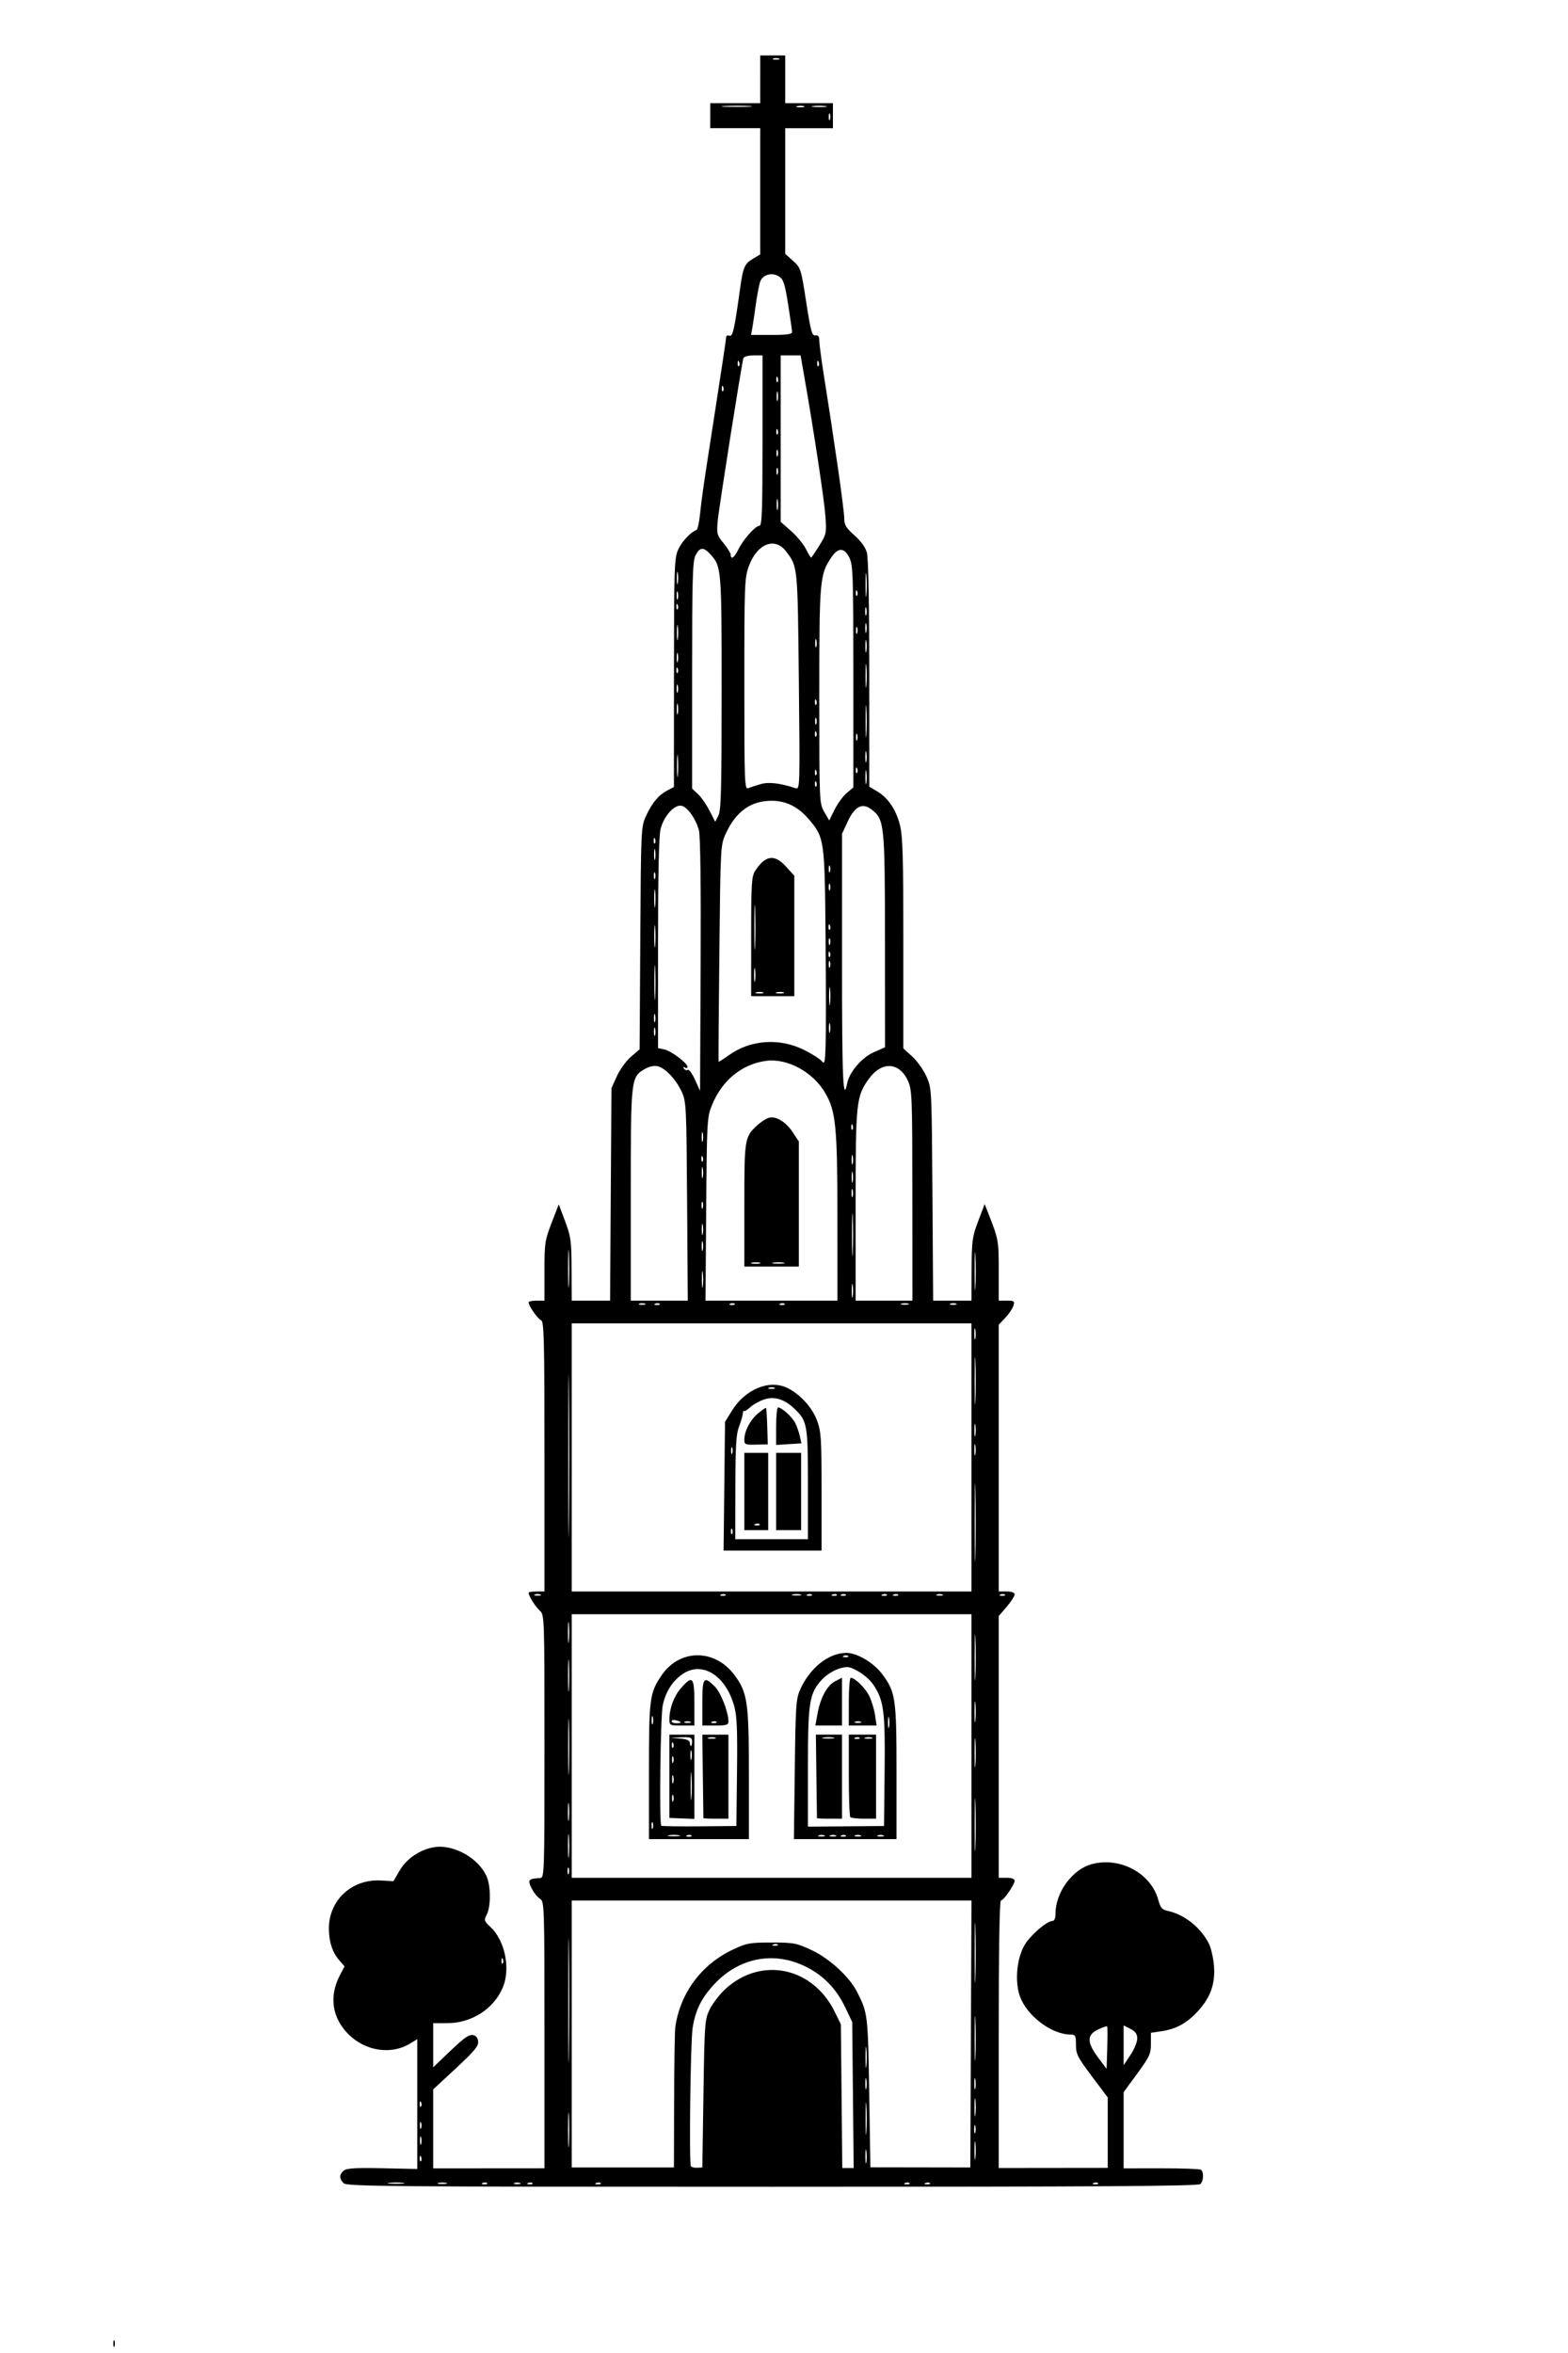
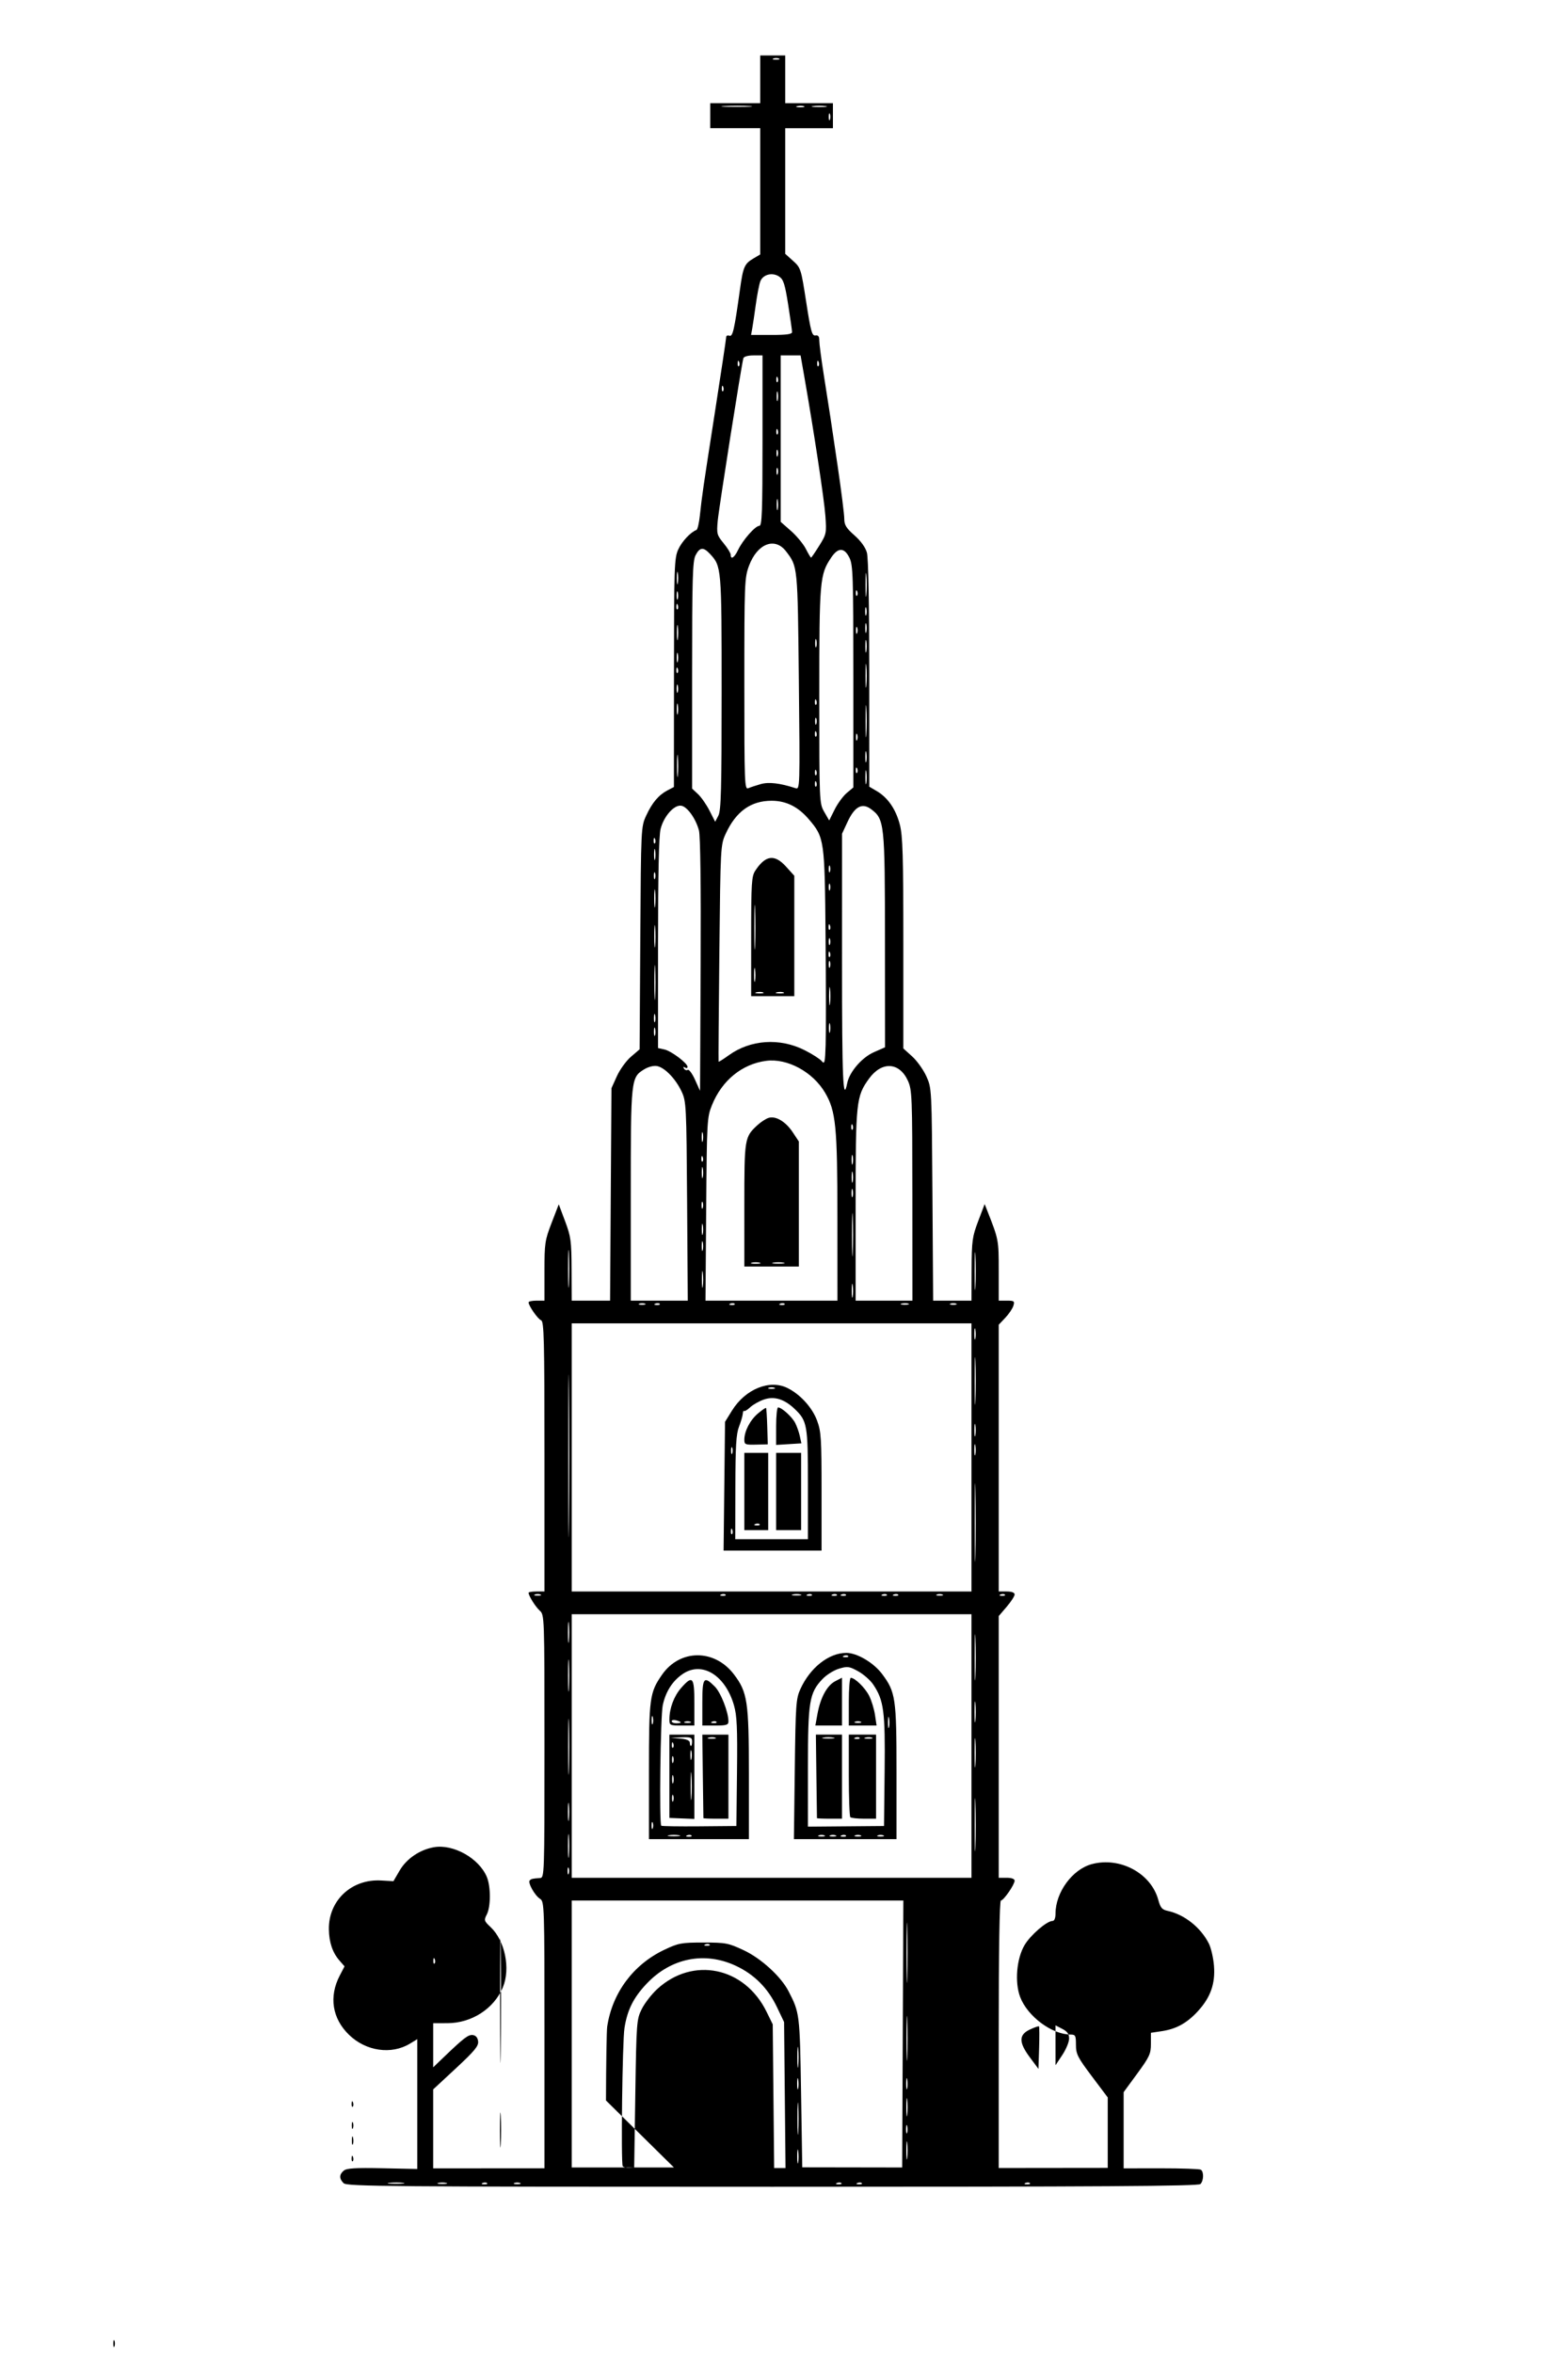
<svg xmlns="http://www.w3.org/2000/svg" xmlns:ns1="http://sodipodi.sourceforge.net/DTD/sodipodi-0.dtd" xmlns:ns2="http://www.inkscape.org/namespaces/inkscape" version="1.1" id="svg1" width="1024" height="1536" viewBox="0 0 1024 1536" ns1:docname="VKLOGO.svg" ns2:version="1.4 (86a8ad7, 2024-10-11)" ns2:export-filename="VKLOGO.svg" ns2:export-xdpi="96" ns2:export-ydpi="96">
  <ns1:namedview id="namedview1" pagecolor="#ffffff" bordercolor="#000000" borderopacity="0.25" ns2:showpageshadow="2" ns2:pageopacity="0.0" ns2:pagecheckerboard="0" ns2:deskcolor="#d1d1d1" ns2:zoom="0.38163511" ns2:cx="302.64511" ns2:cy="983.92415" ns2:window-width="1920" ns2:window-height="1046" ns2:window-x="-11" ns2:window-y="-11" ns2:window-maximized="1" ns2:current-layer="svg1" />
  <defs id="defs1" />
  <g id="g1">
-     <path style="fill:#000000;stroke-width:1.483" d="m 74.737,1527.992 c -0.411,-1.02 -0.748,-0.185 -0.748,1.854 0,2.039 0.337,2.874 0.748,1.854 0.411,-1.02 0.411,-2.688 0,-3.708 z M 224.411,1425.17 c -2.992,-2.991 -2.957,-5.686 0.106,-8.227 1.883,-1.563 7.607,-1.914 25.215,-1.545 l 22.779,0.477 v -42.365 -42.371 l -4.772,2.902 c -12.131,7.378 -28.729,4.984 -39.798,-5.74 -11.001,-10.658 -13.239,-24.914 -6.07,-38.667 l 3.139,-6.022 -3.319,-3.799 c -4.504,-5.155 -6.779,-11.845 -6.914,-20.332 -0.3,-18.849 14.825,-33.022 34.075,-31.93 l 8.085,0.459 4.07,-6.978 c 4.493,-7.703 13.124,-13.572 22.337,-15.187 12.702,-2.228 29.481,7.182 34.584,19.395 2.633,6.303 2.616,19.443 -0.032,24.519 -1.931,3.7 -1.777,4.215 2.427,8.158 9.449,8.861 13.196,27.145 8.074,39.404 -5.836,13.968 -20.382,23.353 -36.232,23.378 l -9.27,0.015 v 14.406 14.406 l 7.045,-6.758 c 13.132,-12.595 15.939,-14.719 18.911,-14.307 1.918,0.266 3.118,1.721 3.396,4.119 0.351,3.026 -2.309,6.25 -14.462,17.531 l -14.892,13.823 v 25.773 25.773 l 36.34,-0.026 36.34,-0.026 v -87.05 c 0,-84.98 -0.069,-87.093 -2.92,-88.873 -3.406,-2.127 -8.13,-10.584 -6.707,-12.007 1.032,-1.032 1.911,-1.234 6.66,-1.531 2.93,-0.183 2.966,-1.236 2.966,-85.984 0,-85.308 -0.018,-85.815 -3.118,-88.621 -2.842,-2.572 -7.264,-9.668 -7.264,-11.655 0,-0.448 2.336,-0.815 5.191,-0.815 h 5.191 v -88.095 c 0,-76.788 -0.284,-88.204 -2.216,-88.945 -2.142,-0.822 -8.15,-9.438 -8.161,-11.704 -0.003,-0.612 2.331,-1.112 5.186,-1.112 h 5.191 v -19.33 c 0,-18.125 0.291,-20.085 4.667,-31.432 l 4.667,-12.102 4.146,11.037 c 3.779,10.06 4.154,12.842 4.233,31.432 l 0.087,20.395 h 12.527 12.527 l 0.452,-69.342 0.452,-69.342 3.548,-7.852 c 1.951,-4.318 6.087,-10.025 9.191,-12.682 l 5.644,-4.831 0.45,-72.604 c 0.447,-72.155 0.471,-72.65 3.86,-80.002 3.894,-8.448 8.148,-13.459 14.018,-16.513 l 4.079,-2.122 0.033,-74.495 c 0.03,-69.31 0.224,-74.916 2.78,-80.545 2.39,-5.263 8.02,-11.287 11.929,-12.763 0.684,-0.258 1.674,-4.474 2.2,-9.369 1.45,-13.486 1.981,-17.133 9.86,-67.706 4.022,-25.817 7.313,-47.748 7.313,-48.735 0,-0.987 0.94,-1.434 2.09,-0.993 2.205,0.846 3.243,-3.675 6.921,-30.15 2.061,-14.83 2.911,-16.788 8.799,-20.266 l 4.439,-2.622 v -41.212 -41.211 h -16.316 -16.316 v -8.158 -8.158 h 16.316 16.316 V 51.792 36.218 h 8.158 8.158 v 15.574 15.574 h 15.574 15.574 v 8.158 8.158 h -15.574 -15.574 v 41.004 41.003 l 5.127,4.607 c 5.007,4.499 5.207,5.128 8.571,26.856 2.968,19.17 3.798,22.188 5.998,21.813 1.864,-0.318 2.553,0.589 2.553,3.362 0,2.089 1.289,11.963 2.864,21.943 4.344,27.528 4.404,27.923 9.082,59.674 2.404,16.315 4.37,31.916 4.37,34.669 0,4.069 1.241,6.099 6.629,10.841 4.187,3.686 7.189,7.852 8.15,11.311 0.945,3.402 1.524,33.379 1.529,79.122 l 0.009,73.645 4.985,2.941 c 7.192,4.244 12.358,11.771 14.976,21.824 1.902,7.302 2.288,20.361 2.288,77.446 v 68.663 l 5.756,5.2 c 3.166,2.86 7.337,8.698 9.27,12.975 3.512,7.77 3.515,7.819 3.978,77.117 l 0.464,69.342 h 12.515 12.515 l 0.087,-20.395 c 0.08,-18.7 0.437,-21.319 4.305,-31.519 l 4.218,-11.124 1.754,4.45 c 7.398,18.772 7.434,18.959 7.435,38.935 l 7.4e-4,19.653 h 5.291 c 4.796,0 5.197,0.312 4.286,3.337 -0.553,1.836 -2.934,5.371 -5.291,7.858 l -4.286,4.52 v 87.07 87.07 h 5.191 c 3.311,0 5.191,0.709 5.191,1.958 0,1.077 -2.336,4.687 -5.191,8.023 l -5.191,6.065 v 85.422 85.422 h 5.191 c 3.203,0 5.191,0.72 5.191,1.881 0,2.567 -7.179,12.952 -8.953,12.952 -0.901,0 -1.43,32.272 -1.43,87.318 v 87.318 l 35.598,-0.04 35.598,-0.04 v -22.998 -22.998 l -10.383,-13.813 c -9.29,-12.36 -10.383,-14.52 -10.383,-20.525 0,-6.033 -0.348,-6.712 -3.444,-6.712 -12.204,0 -28.144,-11.826 -32.969,-24.46 -3.666,-9.599 -2.387,-25.001 2.812,-33.873 3.845,-6.561 14.572,-15.83 18.319,-15.83 1.19,0 1.936,-1.853 1.941,-4.821 0.024,-13.911 11.037,-28.896 23.724,-32.282 18.43,-4.919 38.651,5.955 43.382,23.329 1.419,5.212 2.454,6.412 6.229,7.226 10.847,2.339 21.507,10.814 26.805,21.312 1.422,2.818 2.923,9.325 3.335,14.458 0.944,11.76 -2.244,20.736 -10.574,29.773 -7.129,7.734 -14.046,11.534 -23.602,12.967 l -7.011,1.051 v 7.227 c 0,6.494 -0.902,8.459 -8.899,19.376 l -8.899,12.149 v 24.868 24.867 l 24.438,-0.026 c 13.441,-0.015 25.121,0.398 25.957,0.914 2.08,1.285 1.915,7.19 -0.261,9.367 -1.372,1.372 -65.47,1.78 -279.487,1.78 -250.483,0 -277.935,-0.229 -280.037,-2.331 z m 38.856,-0.212 c -2.229,-0.339 -6.234,-0.345 -8.899,-0.015 -2.666,0.33 -0.842,0.607 4.052,0.615 4.895,0.015 7.076,-0.262 4.847,-0.6 z m 28.155,0.037 c -1.428,-0.373 -3.764,-0.373 -5.191,0 -1.428,0.373 -0.26,0.678 2.596,0.678 2.855,0 4.023,-0.305 2.596,-0.678 z m 26.668,0.126 c -0.493,-0.493 -1.772,-0.545 -2.843,-0.117 -1.183,0.473 -0.832,0.825 0.896,0.896 1.564,0.064 2.44,-0.286 1.947,-0.779 z m 21.538,-0.086 c -1.02,-0.411 -2.688,-0.411 -3.708,0 -1.02,0.411 -0.185,0.748 1.854,0.748 2.039,0 2.874,-0.337 1.854,-0.748 z m 8.127,0.086 c -0.493,-0.493 -1.772,-0.545 -2.843,-0.117 -1.183,0.473 -0.832,0.825 0.896,0.896 1.564,0.064 2.44,-0.286 1.947,-0.779 z m 44.497,0 c -0.493,-0.493 -1.772,-0.545 -2.843,-0.117 -1.183,0.473 -0.832,0.825 0.896,0.896 1.564,0.064 2.44,-0.286 1.947,-0.779 z m 201.722,0 c -0.493,-0.493 -1.772,-0.545 -2.843,-0.117 -1.183,0.473 -0.832,0.825 0.896,0.896 1.564,0.064 2.44,-0.286 1.947,-0.779 z m 13.349,0 c -0.493,-0.493 -1.772,-0.545 -2.843,-0.117 -1.183,0.473 -0.832,0.825 0.896,0.896 1.564,0.064 2.44,-0.286 1.947,-0.779 z m 109.76,0 c -0.493,-0.493 -1.772,-0.545 -2.843,-0.117 -1.183,0.473 -0.832,0.825 0.896,0.896 1.564,0.064 2.44,-0.286 1.947,-0.779 z m -276.844,-53.977 c 0.067,-24.066 0.425,-45.758 0.796,-48.206 3.354,-22.144 17.076,-40.567 37.38,-50.186 9.166,-4.343 11.073,-4.694 25.482,-4.694 14.603,0 16.243,0.313 26.299,5.027 11.341,5.316 24.301,17.151 29.241,26.704 7.288,14.094 7.381,14.838 8.2,66.11 l 0.782,48.893 32.631,0.053 32.631,0.055 0.383,-87.141 0.383,-87.141 H 503.909 373.372 l -5e-5,87.141 -4e-5,87.141 h 33.373 33.373 z m 19.16,-4.45 c 0.716,-46.535 0.86,-48.446 4.153,-55.13 1.876,-3.808 6.431,-9.708 10.122,-13.111 23.276,-21.455 57.054,-14.481 71.406,14.743 l 4.056,8.258 0.464,46.908 0.464,46.908 h 3.714 3.714 l -0.469,-47.649 -0.469,-47.65 -4.594,-9.641 c -5.965,-12.517 -14.814,-21.422 -26.914,-27.085 -20.369,-9.532 -42.373,-5.116 -58.271,11.694 -8.599,9.092 -12.605,17.106 -14.458,28.924 -1.377,8.782 -2.384,88.175 -1.143,90.182 0.406,0.657 2.256,1.117 4.112,1.024 l 3.374,-0.17 z m 106.375,37.472 c -0.341,-2.255 -0.629,-0.762 -0.64,3.317 -0.012,4.079 0.268,5.924 0.62,4.099 0.352,-1.824 0.361,-5.162 0.02,-7.416 z m 71.205,-5.212 c -0.329,-2.651 -0.598,-0.482 -0.598,4.821 0,5.303 0.269,7.472 0.598,4.821 0.329,-2.651 0.329,-6.99 0,-9.641 z m -361.973,8.992 c -0.474,-1.183 -0.825,-0.832 -0.896,0.896 -0.064,1.564 0.286,2.44 0.779,1.947 0.493,-0.493 0.546,-1.772 0.117,-2.843 z m 96.496,-26.791 c -0.29,-5.099 -0.527,-0.927 -0.527,9.27 0,10.197 0.237,14.369 0.527,9.27 0.29,-5.099 0.29,-13.442 0,-18.541 z m -96.482,14.119 c -0.376,-1.443 -0.709,-0.622 -0.739,1.826 -0.03,2.447 0.277,3.628 0.684,2.624 0.406,-1.004 0.431,-3.006 0.055,-4.45 z m 290.785,-20.794 c -0.294,-4.691 -0.535,-0.853 -0.535,8.529 0,9.382 0.241,13.22 0.535,8.529 0.294,-4.691 0.294,-12.367 0,-17.057 z m 71.128,13.377 c -0.376,-1.443 -0.709,-0.622 -0.739,1.826 -0.03,2.447 0.277,3.628 0.684,2.624 0.406,-1.004 0.431,-3.006 0.055,-4.45 z m -361.958,-2.253 c -0.411,-1.02 -0.748,-0.185 -0.748,1.854 0,2.039 0.337,2.874 0.748,1.854 0.411,-1.02 0.411,-2.688 0,-3.708 z m 362.003,-14.832 c -0.329,-2.651 -0.598,-0.482 -0.598,4.821 0,5.303 0.269,7.472 0.598,4.821 0.329,-2.651 0.329,-6.99 0,-9.641 z m -361.973,1.576 c -0.474,-1.183 -0.825,-0.832 -0.896,0.896 -0.064,1.564 0.286,2.44 0.779,1.947 0.493,-0.493 0.546,-1.772 0.117,-2.843 z m 96.509,-99.47 c -0.236,-18.151 -0.429,-3.3 -0.429,33.002 0,36.303 0.193,51.154 0.429,33.002 0.236,-18.151 0.236,-47.853 0,-66.005 z m 194.244,84.562 c -0.355,-1.845 -0.659,-0.685 -0.675,2.579 -0.017,3.263 0.274,4.773 0.645,3.354 0.371,-1.418 0.385,-4.088 0.03,-5.933 z m 71.196,0 c -0.355,-1.845 -0.659,-0.685 -0.675,2.579 -0.016,3.263 0.274,4.773 0.645,3.354 0.371,-1.418 0.385,-4.088 0.03,-5.933 z m -71.165,-20.041 c -0.32,-3.059 -0.582,-0.556 -0.582,5.562 0,6.119 0.262,8.621 0.582,5.562 0.32,-3.059 0.32,-8.065 0,-11.124 z m 71.22,-18.47 c -0.275,-6.769 -0.502,-1.628 -0.504,11.425 -10e-4,13.053 0.224,18.591 0.501,12.307 0.277,-6.284 0.279,-16.963 0.003,-23.732 z m 86.015,3.864 c -0.28,-0.28 -2.954,0.64 -5.943,2.043 -7.348,3.45 -7.34,8.361 0.031,18.246 l 5.562,7.46 0.429,-13.62 c 0.236,-7.491 0.2,-13.849 -0.079,-14.129 z m 19.668,7.97 c 0.005,-2.993 -1.148,-4.638 -4.443,-6.342 l -4.45,-2.301 0.006,13.017 0.006,13.017 4.437,-6.675 c 2.44,-3.671 4.44,-8.493 4.443,-10.715 z m -105.681,-71.976 c -0.262,-8.77 -0.477,-1.595 -0.477,15.945 0,17.54 0.215,24.715 0.477,15.945 0.262,-8.77 0.262,-23.12 0,-31.89 z m -308.609,20.116 c -0.474,-1.183 -0.825,-0.832 -0.896,0.896 -0.064,1.564 0.286,2.439 0.779,1.947 0.493,-0.493 0.546,-1.772 0.117,-2.843 z m 179.541,-9.518 c -0.493,-0.493 -1.772,-0.546 -2.843,-0.117 -1.183,0.473 -0.832,0.825 0.896,0.896 1.564,0.064 2.44,-0.286 1.947,-0.779 z M 634.423,1139.757 v -86.028 H 503.897 373.372 v 86.028 86.028 h 130.526 130.526 z m -210.621,16.502 c 0,-48.023 0.446,-51.33 8.485,-62.948 11.68,-16.878 34.249,-17.041 46.988,-0.34 8.864,11.622 9.79,17.749 9.79,64.817 v 42.782 h -32.631 -32.631 z m 19.653,41.781 c -1.836,-0.353 -4.839,-0.353 -6.675,0 -1.836,0.354 -0.334,0.643 3.337,0.643 3.671,0 5.173,-0.289 3.337,-0.643 z m 8.127,0.151 c -0.493,-0.493 -1.772,-0.545 -2.843,-0.117 -1.183,0.473 -0.832,0.825 0.896,0.896 1.564,0.064 2.44,-0.286 1.947,-0.779 z m -25.314,-8.374 c -0.411,-1.02 -0.748,-0.185 -0.748,1.854 0,2.039 0.337,2.874 0.748,1.854 0.411,-1.02 0.411,-2.688 0,-3.708 z m 55.038,-33.116 c 0.326,-28.867 -0.035,-36.779 -1.986,-43.539 -5.669,-19.642 -20.821,-28.929 -33.385,-20.463 -6.729,4.535 -11.197,11.51 -13.122,20.486 -1.483,6.914 -2.356,77.229 -0.976,78.609 0.34,0.34 11.52,0.52 24.844,0.401 l 24.226,-0.217 z m -44.154,2.826 v -27.186 h 8.158 8.158 v 27.516 27.516 l -8.158,-0.33 -8.158,-0.33 z m 14.444,-0.809 c -0.301,-4.31 -0.55,-1.162 -0.553,6.996 -0.005,8.158 0.242,11.684 0.546,7.837 0.304,-3.848 0.308,-10.522 0.007,-14.832 z m -11.979,13.3 c -0.411,-1.02 -0.748,-0.185 -0.748,1.854 0,2.039 0.337,2.874 0.748,1.854 0.411,-1.02 0.411,-2.688 0,-3.708 z m 0.046,-12.579 c -0.376,-1.443 -0.709,-0.622 -0.739,1.826 -0.03,2.447 0.277,3.628 0.684,2.624 0.406,-1.004 0.431,-3.006 0.055,-4.45 z m -0.046,-12.636 c -0.411,-1.02 -0.748,-0.185 -0.748,1.854 0,2.039 0.337,2.874 0.748,1.854 0.411,-1.02 0.411,-2.688 0,-3.708 z m 11.906,-3.708 c -0.373,-1.428 -0.678,-0.26 -0.678,2.596 0,2.855 0.305,4.023 0.678,2.596 0.373,-1.428 0.373,-3.764 0,-5.191 z m -11.875,-5.099 c -0.473,-1.183 -0.825,-0.832 -0.896,0.896 -0.064,1.564 0.286,2.44 0.779,1.947 0.493,-0.493 0.546,-1.772 0.117,-2.843 z m 12.336,-1.205 c 0,-2.587 -0.902,-2.933 -7.045,-2.707 l -7.045,0.259 6.304,0.568 c 4.24,0.382 6.304,1.268 6.304,2.707 0,1.177 0.334,2.14 0.742,2.14 0.408,0 0.742,-1.335 0.742,-2.966 z m 7.382,50.06 c -0.019,-0.204 -0.186,-12.552 -0.371,-27.44 l -0.336,-27.069 8.529,10e-5 8.529,10e-5 v 27.44 27.44 h -8.158 c -4.487,0 -8.173,-0.167 -8.193,-0.371 z m 7.85,-52.516 c -1.004,-0.406 -3.007,-0.431 -4.45,-0.055 -1.443,0.376 -0.622,0.709 1.826,0.739 2.447,0.029 3.628,-0.278 2.624,-0.684 z m -30.056,-12.005 c 0.015,-7.178 2.992,-15.139 7.643,-20.435 7.501,-8.543 8.665,-7.244 8.665,9.682 v 14.832 h -8.158 c -7.913,0 -8.158,-0.123 -8.15,-4.079 z m 7.408,2.027 c 0,-0.313 -1.335,-0.918 -2.966,-1.344 -1.632,-0.427 -2.966,-0.171 -2.966,0.569 0,0.739 1.335,1.344 2.966,1.344 1.632,0 2.966,-0.256 2.966,-0.569 z m 6.304,-0.414 c -1.02,-0.411 -2.688,-0.411 -3.708,0 -1.02,0.411 -0.185,0.748 1.854,0.748 2.039,0 2.874,-0.337 1.854,-0.748 z m 7.787,-12.369 c 0,-16.58 0.949,-17.818 8.142,-10.625 3.93,3.93 8.915,16.658 8.915,22.762 0,2.295 -1.272,2.697 -8.529,2.696 h -8.529 z m 9.239,12.455 c -0.493,-0.493 -1.772,-0.546 -2.843,-0.117 -1.183,0.473 -0.832,0.825 0.896,0.896 1.564,0.064 2.44,-0.286 1.947,-0.779 z m -41.585,-3.155 c -0.376,-1.443 -0.709,-0.622 -0.739,1.826 -0.03,2.447 0.277,3.628 0.684,2.624 0.406,-1.004 0.431,-3.006 0.055,-4.45 z m 92.732,34.087 c 0.534,-42.509 0.785,-46.074 3.691,-52.437 6.362,-13.931 18.48,-23.472 29.908,-23.547 6.956,-0.046 17.864,6.369 23.407,13.765 8.838,11.793 9.425,15.785 9.425,64.124 v 43.704 h -33.502 -33.502 z m 19.338,43.144 c -1.02,-0.411 -2.688,-0.411 -3.708,0 -1.02,0.411 -0.185,0.748 1.854,0.748 2.039,0 2.874,-0.337 1.854,-0.748 z m 7.416,0 c -1.02,-0.411 -2.688,-0.411 -3.708,0 -1.02,0.411 -0.185,0.748 1.854,0.748 2.039,0 2.874,-0.337 1.854,-0.748 z m 6.644,0.086 c -0.493,-0.493 -1.772,-0.545 -2.843,-0.117 -1.183,0.473 -0.832,0.825 0.896,0.896 1.564,0.064 2.44,-0.286 1.947,-0.779 z m 9.672,-0.086 c -1.02,-0.411 -2.688,-0.411 -3.708,0 -1.02,0.411 -0.185,0.748 1.854,0.748 2.039,0 2.874,-0.337 1.854,-0.748 z m 14.832,0 c -1.02,-0.411 -2.688,-0.411 -3.708,0 -1.02,0.411 -0.185,0.748 1.854,0.748 2.039,0 2.874,-0.337 1.854,-0.748 z m 0.769,-42.141 c 0.429,-38.864 -0.522,-46.045 -7.461,-56.347 -1.889,-2.804 -6.31,-6.686 -9.826,-8.627 -5.833,-3.22 -6.928,-3.368 -12.53,-1.689 -3.376,1.012 -8.244,4.071 -10.817,6.8 -8.553,9.069 -9.452,14.553 -9.451,57.642 l 0.001,38.671 24.843,-0.211 24.843,-0.211 z m -44.188,30.887 c -0.019,-0.204 -0.186,-12.552 -0.371,-27.44 l -0.336,-27.069 8.529,10e-5 8.529,10e-5 v 27.44 27.44 h -8.158 c -4.487,0 -8.173,-0.167 -8.193,-0.371 z m 10.788,-52.59 c -1.836,-0.353 -4.839,-0.353 -6.675,0 -1.836,0.354 -0.334,0.643 3.337,0.643 3.671,0 5.173,-0.289 3.337,-0.643 z m 11.001,51.972 c -0.544,-0.544 -0.989,-12.892 -0.989,-27.44 v -26.451 h 8.899 8.899 v 27.44 27.44 h -7.911 c -4.351,0 -8.356,-0.445 -8.899,-0.989 z m 6.026,-51.821 c -0.493,-0.493 -1.772,-0.545 -2.843,-0.117 -1.183,0.473 -0.832,0.825 0.896,0.896 1.564,0.064 2.44,-0.286 1.947,-0.779 z m 8.217,-0.077 c -1.004,-0.406 -3.007,-0.431 -4.45,-0.055 -1.443,0.376 -0.622,0.709 1.826,0.739 2.447,0.029 3.628,-0.277 2.624,-0.684 z m -35.673,-15.639 c 1.912,-10.518 6.243,-18.471 11.557,-21.218 l 4.435,-2.294 v 15.612 15.612 h -8.697 -8.697 z m 20.442,-7.862 c 0,-8.566 0.577,-15.574 1.283,-15.574 2.694,0 9.298,6.44 11.966,11.67 1.531,3.001 3.257,8.612 3.835,12.467 l 1.051,7.011 h -9.068 -9.068 z m 7.787,13.109 c -1.02,-0.411 -2.688,-0.411 -3.708,0 -1.02,0.411 -0.185,0.748 1.854,0.748 2.039,0 2.874,-0.336 1.854,-0.748 z m 18.477,-2.338 c -0.355,-1.845 -0.659,-0.685 -0.675,2.578 -0.017,3.263 0.274,4.773 0.645,3.355 0.371,-1.418 0.385,-4.088 0.03,-5.933 z m -26.666,-40.59 c -0.493,-0.493 -1.772,-0.546 -2.843,-0.117 -1.183,0.473 -0.832,0.825 0.896,0.896 1.564,0.064 2.44,-0.286 1.947,-0.779 z M 371.387,1219.481 c -0.411,-1.02 -0.748,-0.185 -0.748,1.854 0,2.039 0.337,2.874 0.748,1.854 0.411,-1.02 0.411,-2.688 0,-3.708 z m 265.626,-42.196 c -0.267,-7.996 -0.487,-1.857 -0.488,13.643 -10e-4,15.5 0.217,22.042 0.486,14.539 0.269,-7.504 0.27,-20.185 0.003,-28.182 z m -265.522,21.43 c -0.312,-3.467 -0.568,-0.63 -0.568,6.304 0,6.934 0.255,9.771 0.568,6.304 0.312,-3.467 0.312,-9.14 0,-12.608 z m -0.013,-20.765 c -0.329,-2.651 -0.598,-0.482 -0.598,4.821 0,5.303 0.269,7.472 0.598,4.821 0.329,-2.651 0.329,-6.99 0,-9.641 z m 0.032,-52.734 c -0.266,-7.911 -0.483,-1.034 -0.482,15.282 0.001,16.316 0.219,22.788 0.484,14.383 0.265,-8.405 0.264,-21.755 -0.003,-29.665 z m 265.49,11.203 c -0.3,-4.283 -0.545,-0.779 -0.545,7.787 0,8.566 0.245,12.07 0.545,7.787 0.3,-4.283 0.3,-11.291 0,-15.574 z m -0.013,-24.474 c -0.32,-3.059 -0.582,-0.556 -0.582,5.562 0,6.118 0.262,8.621 0.582,5.562 0.32,-3.059 0.32,-8.065 0,-11.124 z M 371.5,1085.247 c -0.294,-4.691 -0.535,-0.853 -0.535,8.529 0,9.382 0.241,13.22 0.535,8.529 0.294,-4.691 0.294,-12.367 0,-17.057 z m 265.509,-15.574 c -0.275,-6.73 -0.5,-1.224 -0.5,12.237 0,13.46 0.225,18.967 0.5,12.237 0.275,-6.73 0.275,-17.743 0,-24.474 z m -265.525,-9.641 c -0.32,-3.059 -0.582,-0.556 -0.582,5.562 0,6.118 0.262,8.621 0.582,5.562 0.32,-3.059 0.32,-8.065 0,-11.124 z m -18.509,-19.152 c -1.02,-0.411 -2.688,-0.411 -3.708,0 -1.02,0.411 -0.185,0.748 1.854,0.748 2.039,0 2.874,-0.337 1.854,-0.748 z m 120.854,0.086 c -0.493,-0.493 -1.772,-0.545 -2.843,-0.117 -1.183,0.474 -0.832,0.825 0.896,0.896 1.564,0.064 2.44,-0.286 1.947,-0.779 z m 48.978,-0.126 c -1.428,-0.373 -3.764,-0.373 -5.191,0 -1.428,0.373 -0.26,0.678 2.596,0.678 2.855,0 4.023,-0.305 2.596,-0.678 z m 7.385,0.126 c -0.493,-0.493 -1.772,-0.545 -2.843,-0.117 -1.183,0.474 -0.832,0.825 0.896,0.896 1.564,0.064 2.44,-0.286 1.947,-0.779 z m 16.316,0 c -0.493,-0.493 -1.772,-0.545 -2.843,-0.117 -1.183,0.474 -0.832,0.825 0.896,0.896 1.564,0.064 2.44,-0.286 1.947,-0.779 z m 5.933,0 c -0.493,-0.493 -1.772,-0.545 -2.843,-0.117 -1.183,0.474 -0.832,0.825 0.896,0.896 1.564,0.064 2.44,-0.286 1.947,-0.779 z m 26.698,0 c -0.493,-0.493 -1.772,-0.545 -2.843,-0.117 -1.183,0.474 -0.832,0.825 0.896,0.896 1.564,0.064 2.44,-0.286 1.947,-0.779 z m 7.416,0 c -0.493,-0.493 -1.772,-0.545 -2.843,-0.117 -1.183,0.474 -0.832,0.825 0.896,0.896 1.564,0.064 2.44,-0.286 1.947,-0.779 z m 28.954,-0.086 c -1.02,-0.411 -2.688,-0.411 -3.708,0 -1.02,0.411 -0.185,0.748 1.854,0.748 2.039,0 2.874,-0.337 1.854,-0.748 z m 40.758,0.086 c -0.493,-0.493 -1.772,-0.545 -2.843,-0.117 -1.183,0.474 -0.832,0.825 0.896,0.896 1.564,0.064 2.44,-0.286 1.947,-0.779 z M 634.423,951.384 V 863.873 H 503.897 373.372 v 87.512 87.512 h 130.526 130.526 z m -161.407,18.791 0.474,-42.022 4.485,-7.25 c 8.777,-14.188 24.735,-20.654 36.43,-14.76 8.328,4.197 15.992,12.648 19.167,21.133 2.675,7.149 2.957,11.576 2.957,46.412 v 38.509 h -31.993 -31.993 z m 54.613,-1.139 c 0,-38.837 -0.457,-41.455 -8.597,-49.252 -6.761,-6.476 -13.383,-8.523 -20.096,-6.214 -3.137,1.079 -7.191,3.36 -9.01,5.068 -1.819,1.709 -3.615,2.798 -3.991,2.422 -0.377,-0.377 -0.762,0.452 -0.857,1.84 -0.095,1.389 -1.21,5.195 -2.478,8.458 -1.835,4.724 -2.318,12.811 -2.37,39.677 l -0.065,33.744 h 23.732 23.732 z m -41.531,4.596 v -25.215 l 7.787,10e-4 7.787,10e-4 v 25.215 25.215 l -7.787,-9.3e-4 -7.787,-8.1e-4 z m 9.981,21.353 c -0.493,-0.493 -1.772,-0.546 -2.843,-0.117 -1.183,0.474 -0.832,0.825 0.896,0.896 1.564,0.064 2.44,-0.286 1.947,-0.779 z m 10.784,-21.353 v -25.215 h 8.158 8.158 v 25.215 25.215 h -8.158 -8.158 z M 486.097,939.842 c 0.001,-5.589 3.75,-12.819 8.885,-17.14 2.661,-2.239 5.039,-3.869 5.286,-3.622 0.246,0.247 0.601,5.694 0.789,12.106 l 0.34,11.658 -7.651,0.191 c -7.033,0.176 -7.65,-0.081 -7.649,-3.194 z m 20.765,-8.852 c 10e-4,-6.73 0.579,-12.237 1.285,-12.237 2.36,0 9.136,6.15 11.175,10.143 1.109,2.171 2.47,6.053 3.023,8.626 l 1.007,4.678 -8.246,0.513 -8.246,0.513 z m -28.65,67.581 c -0.473,-1.183 -0.825,-0.832 -0.896,0.896 -0.064,1.564 0.286,2.44 0.779,1.947 0.493,-0.493 0.546,-1.772 0.117,-2.843 z m -0.031,-53.49 c -0.411,-1.02 -0.748,-0.185 -0.748,1.854 0,2.039 0.337,2.874 0.748,1.854 0.411,-1.02 0.411,-2.688 0,-3.708 z m 27.57,-39.176 c -1.02,-0.411 -2.688,-0.411 -3.708,0 -1.02,0.412 -0.185,0.748 1.854,0.748 2.039,0 2.874,-0.337 1.854,-0.748 z m -134.235,1.247 c -0.229,-23.396 -0.417,-3.825 -0.417,43.491 2.1e-4,47.316 0.188,66.458 0.417,42.538 0.229,-23.92 0.229,-62.633 -3.7e-4,-86.028 z m 265.5,66.2 c -0.251,-11.674 -0.457,-2.537 -0.458,20.305 -7.5e-4,22.842 0.205,32.394 0.456,21.226 0.252,-11.168 0.252,-29.857 0.001,-41.531 z m -0.06,-29.737 c -0.355,-1.845 -0.659,-0.685 -0.675,2.578 -0.017,3.263 0.274,4.773 0.645,3.355 0.371,-1.418 0.385,-4.088 0.03,-5.933 z m -0.003,-13.367 c -0.354,-1.836 -0.643,-0.334 -0.643,3.337 0,3.671 0.289,5.173 0.643,3.337 0.354,-1.836 0.354,-4.839 0,-6.675 z m 0.056,-41.604 c -0.274,-6.69 -0.497,-0.817 -0.495,13.051 10e-4,13.868 0.226,19.342 0.499,12.164 0.272,-7.178 0.271,-18.525 -0.003,-25.215 z m -0.053,-20.675 c -0.355,-1.845 -0.659,-0.685 -0.675,2.578 -0.017,3.263 0.274,4.773 0.645,3.355 0.371,-1.418 0.385,-4.088 0.03,-5.933 z M 421.206,851.024 c -1.02,-0.411 -2.688,-0.411 -3.708,0 -1.02,0.412 -0.185,0.748 1.854,0.748 2.039,0 2.874,-0.337 1.854,-0.748 z m 9.61,0.086 c -0.493,-0.493 -1.772,-0.546 -2.843,-0.117 -1.183,0.474 -0.832,0.825 0.896,0.896 1.564,0.064 2.44,-0.286 1.947,-0.779 z m 48.947,0 c -0.493,-0.493 -1.772,-0.546 -2.843,-0.117 -1.183,0.474 -0.832,0.825 0.896,0.896 1.564,0.064 2.44,-0.286 1.947,-0.779 z m 32.631,0 c -0.493,-0.493 -1.772,-0.546 -2.843,-0.117 -1.183,0.474 -0.832,0.825 0.896,0.896 1.564,0.064 2.44,-0.286 1.947,-0.779 z m 80.896,-0.077 c -1.004,-0.406 -3.007,-0.431 -4.45,-0.055 -1.443,0.376 -0.622,0.709 1.826,0.739 2.447,0.03 3.628,-0.278 2.624,-0.684 z m 31.12,-0.015 c -1.02,-0.411 -2.688,-0.411 -3.708,0 -1.02,0.412 -0.185,0.748 1.854,0.748 2.039,0 2.874,-0.337 1.854,-0.748 z m -175.695,-66.877 c -0.43,-62.605 -0.557,-65.13 -3.603,-71.646 -3.853,-8.242 -10.973,-15.616 -16.007,-16.578 -2.18,-0.417 -5.65,0.447 -8.32,2.071 -8.761,5.328 -8.851,6.163 -8.851,82.027 v 69.019 h 18.613 18.613 z m 98.169,10.383 c -0.028,-59.236 -1.013,-69.195 -8.033,-81.173 -7.985,-13.626 -24.673,-22.665 -38.496,-20.853 -15.744,2.064 -28.884,12.783 -35.375,28.858 -3.244,8.033 -3.355,10.022 -3.798,67.976 l -0.456,59.701 h 43.092 43.092 z m -60.787,-7.861 c 0,-43.459 0.149,-44.383 8.396,-52.044 2.316,-2.152 5.68,-4.355 7.475,-4.897 4.689,-1.415 11.138,2.442 15.758,9.422 l 3.969,5.998 v 40.821 40.821 h -17.799 -17.799 z m 10.012,37.616 c -1.428,-0.373 -3.764,-0.373 -5.191,0 -1.428,0.373 -0.26,0.678 2.596,0.678 2.855,0 4.023,-0.305 2.596,-0.678 z m 15.574,-0.024 c -1.836,-0.354 -4.839,-0.354 -6.675,0 -1.836,0.353 -0.334,0.643 3.337,0.643 3.671,0 5.173,-0.289 3.337,-0.643 z m 45.191,14.787 c -0.341,-2.255 -0.629,-0.762 -0.64,3.317 -0.012,4.079 0.268,5.924 0.62,4.099 0.352,-1.824 0.361,-5.162 0.02,-7.416 z m 38.951,-58.609 c -0.031,-64.74 -0.195,-68.958 -2.917,-74.955 -5.538,-12.201 -17.078,-12.824 -25.375,-1.371 -8.405,11.603 -8.757,14.93 -8.757,82.899 v 62.027 h 18.541 18.541 z m 41.18,39.306 c -0.285,-5.507 -0.519,-1.001 -0.519,10.012 0,11.013 0.234,15.518 0.519,10.012 0.285,-5.507 0.285,-14.517 0,-20.024 z m -265.502,-1.483 c -0.285,-5.507 -0.519,-1.001 -0.519,10.012 0,11.013 0.234,15.518 0.519,10.012 0.285,-5.507 0.285,-14.517 0,-20.024 z m 87.487,12.634 c -0.33,-2.666 -0.607,-0.842 -0.615,4.052 -0.009,4.895 0.262,7.076 0.6,4.847 0.338,-2.229 0.345,-6.234 0.015,-8.899 z m 97.922,-36.366 c -0.278,-6.322 -0.506,-1.15 -0.506,11.495 0,12.645 0.227,17.818 0.506,11.495 0.278,-6.322 0.278,-16.668 0,-22.99 z m -97.975,16.316 c -0.373,-1.428 -0.678,-0.26 -0.678,2.596 0,2.855 0.305,4.023 0.678,2.596 0.373,-1.428 0.373,-3.764 0,-5.191 z m 0.026,-11.107 c -0.355,-1.845 -0.659,-0.685 -0.675,2.578 -0.016,3.263 0.274,4.773 0.645,3.355 0.371,-1.418 0.385,-4.088 0.03,-5.933 z m -0.067,-14.85 c -0.411,-1.02 -0.748,-0.185 -0.748,1.854 0,2.039 0.337,2.874 0.748,1.854 0.411,-1.02 0.411,-2.688 0,-3.708 z m 97.94,-8.13 c -0.376,-1.443 -0.709,-0.622 -0.739,1.826 -0.03,2.447 0.277,3.628 0.684,2.624 0.406,-1.004 0.431,-3.007 0.055,-4.45 z m 0.021,-11.135 c -0.355,-1.845 -0.659,-0.685 -0.675,2.578 -0.017,3.263 0.274,4.773 0.645,3.355 0.371,-1.418 0.385,-4.088 0.03,-5.933 z m -97.894,-2.966 c -0.355,-1.845 -0.659,-0.685 -0.675,2.578 -0.017,3.263 0.274,4.773 0.645,3.355 0.371,-1.418 0.385,-4.088 0.03,-5.933 z m 97.868,-8.175 c -0.373,-1.428 -0.678,-0.26 -0.678,2.596 0,2.855 0.305,4.023 0.678,2.596 0.373,-1.428 0.373,-3.764 0,-5.191 z m -97.904,0.834 c -0.473,-1.183 -0.825,-0.832 -0.896,0.896 -0.064,1.564 0.286,2.44 0.779,1.947 0.493,-0.493 0.546,-1.772 0.117,-2.843 z m 0.009,-15.667 c -0.373,-1.428 -0.678,-0.26 -0.678,2.596 0,2.855 0.305,4.023 0.678,2.596 0.373,-1.428 0.373,-3.764 0,-5.191 z m 97.885,-5.099 c -0.473,-1.183 -0.825,-0.832 -0.896,0.896 -0.064,1.564 0.286,2.44 0.779,1.947 0.493,-0.493 0.546,-1.772 0.117,-2.843 z M 456.449,542.066 c -2.102,-7.808 -7.677,-15.546 -11.607,-16.112 -4.636,-0.668 -11.359,6.928 -13.437,15.184 -1.118,4.439 -1.67,29.191 -1.67,74.83 v 68.196 l 4.184,0.919 c 4.502,0.989 15.098,8.974 15.098,11.378 0,0.805 -0.771,0.987 -1.712,0.404 -1.069,-0.661 -1.309,-0.406 -0.639,0.678 0.59,0.955 1.714,1.341 2.497,0.857 0.783,-0.484 2.906,2.401 4.718,6.41 l 3.294,7.29 0.383,-82.246 c 0.241,-51.77 -0.17,-84.3 -1.109,-87.789 z m 96.836,164.984 c 1.472,-7.345 9.598,-16.758 17.439,-20.202 l 7.266,-3.191 -0.046,-69.713 c -0.05,-76.632 -0.325,-79.218 -9.112,-85.762 -5.817,-4.333 -10.651,-1.722 -15.299,8.262 l -3.626,7.788 -0.015,84.262 c -0.013,75.921 0.684,92.07 3.392,78.556 z m -14.141,-95.33 c -0.55,-63.704 -0.735,-65 -11.013,-77.007 -6.94,-8.108 -14.779,-11.988 -24.222,-11.988 -13.561,0 -23.284,6.977 -29.971,21.507 -3.373,7.328 -3.422,8.251 -4.155,77.871 -0.408,38.75 -0.637,70.67 -0.509,70.934 0.128,0.264 3.089,-1.589 6.58,-4.118 14.201,-10.287 33.363,-11.583 49.658,-3.357 4.933,2.49 9.931,5.69 11.106,7.11 1.898,2.295 2.185,1.11 2.578,-10.633 0.243,-7.268 0.22,-38.912 -0.051,-70.32 z m -48.586,-0.371 c 0.009,-35.182 0.271,-39.331 2.715,-43.037 6.681,-10.131 12.579,-10.885 20.093,-2.568 l 5.364,5.937 v 39.302 39.302 h -14.091 -14.091 z m 7.806,36.479 c -1.004,-0.406 -3.007,-0.431 -4.45,-0.055 -1.443,0.376 -0.622,0.708 1.826,0.739 2.447,0.03 3.628,-0.277 2.624,-0.684 z m 13.349,0 c -1.004,-0.406 -3.007,-0.431 -4.45,-0.055 -1.443,0.376 -0.622,0.708 1.826,0.739 2.447,0.03 3.628,-0.277 2.624,-0.684 z m -18.617,-14.952 c -0.341,-2.255 -0.629,-0.762 -0.64,3.317 -0.012,4.079 0.268,5.924 0.62,4.099 0.352,-1.824 0.361,-5.162 0.02,-7.416 z m 0.04,-39.256 c -0.275,-6.769 -0.502,-1.628 -0.504,11.425 -10e-4,13.053 0.224,18.591 0.501,12.307 0.277,-6.284 0.279,-16.963 0.003,-23.732 z m -65.34,77.828 c -0.376,-1.443 -0.709,-0.622 -0.739,1.826 -0.03,2.447 0.277,3.628 0.684,2.624 0.406,-1.004 0.431,-3.007 0.055,-4.45 z m 114.205,-2.995 c -0.373,-1.428 -0.678,-0.26 -0.678,2.596 0,2.855 0.305,4.023 0.678,2.596 0.373,-1.428 0.373,-3.764 0,-5.191 z m -114.205,-5.905 c -0.376,-1.443 -0.709,-0.622 -0.739,1.826 -0.03,2.447 0.277,3.628 0.684,2.624 0.406,-1.004 0.431,-3.007 0.055,-4.45 z m 0.07,-30.435 c -0.29,-5.099 -0.527,-0.927 -0.527,9.27 0,10.197 0.237,14.369 0.527,9.27 0.29,-5.099 0.29,-13.442 0,-18.541 z m 114.185,13.349 c -0.329,-2.651 -0.598,-0.482 -0.598,4.821 0,5.303 0.269,7.472 0.598,4.821 0.329,-2.651 0.329,-6.99 0,-9.641 z m -0.091,-17.799 c -0.411,-1.02 -0.748,-0.185 -0.748,1.854 0,2.039 0.337,2.874 0.748,1.854 0.411,-1.02 0.411,-2.688 0,-3.708 z m 0.031,-5.84 c -0.473,-1.183 -0.825,-0.832 -0.896,0.896 -0.064,1.564 0.286,2.44 0.779,1.947 0.493,-0.493 0.546,-1.772 0.117,-2.843 z M 427.857,605.456 c -0.313,-3.489 -0.574,-1.003 -0.579,5.523 -0.006,6.526 0.251,9.381 0.57,6.343 0.319,-3.038 0.323,-8.377 0.011,-11.866 z m 114.105,7.377 c -0.411,-1.02 -0.748,-0.185 -0.748,1.854 0,2.039 0.337,2.874 0.748,1.854 0.411,-1.02 0.411,-2.688 0,-3.708 z m 0.031,-8.807 c -0.473,-1.183 -0.825,-0.832 -0.896,0.896 -0.064,1.564 0.286,2.44 0.779,1.947 0.493,-0.493 0.546,-1.772 0.117,-2.843 z M 427.841,581.685 c -0.329,-2.651 -0.598,-0.482 -0.598,4.821 0,5.303 0.269,7.472 0.598,4.821 0.329,-2.651 0.329,-6.99 0,-9.641 z m 114.12,-4.45 c -0.411,-1.02 -0.748,-0.185 -0.748,1.854 0,2.039 0.337,2.874 0.748,1.854 0.411,-1.02 0.411,-2.688 0,-3.708 z m -114.21,-7.416 c -0.411,-1.02 -0.748,-0.185 -0.748,1.854 0,2.039 0.337,2.874 0.748,1.854 0.411,-1.02 0.411,-2.688 0,-3.708 z m 114.21,-4.45 c -0.411,-1.02 -0.748,-0.185 -0.748,1.854 0,2.039 0.337,2.874 0.748,1.854 0.411,-1.02 0.411,-2.688 0,-3.708 z M 427.818,555.003 c -0.355,-1.845 -0.659,-0.685 -0.675,2.578 -0.016,3.263 0.274,4.773 0.645,3.355 0.371,-1.418 0.385,-4.088 0.03,-5.933 z m -0.036,-7.341 c -0.473,-1.183 -0.825,-0.832 -0.896,0.896 -0.064,1.564 0.286,2.44 0.779,1.947 0.493,-0.493 0.546,-1.772 0.117,-2.843 z m 43.484,-95.609 c 0,-81.986 -0.036,-82.405 -7.746,-90.612 -4.216,-4.488 -6.559,-4.231 -9.274,1.019 -1.94,3.751 -2.263,14.943 -2.263,78.354 v 73.978 l 3.855,3.596 c 2.12,1.978 5.511,6.849 7.534,10.825 l 3.679,7.229 2.107,-4.061 c 1.74,-3.355 2.107,-17.327 2.107,-80.327 z m 81.694,65.611 4.334,-3.647 -0.003,-72.404 c -0.001,-65.961 -0.233,-72.866 -2.596,-77.596 -3.347,-6.7 -7.362,-6.744 -11.818,-0.131 -7.526,11.169 -7.832,14.692 -7.832,90.214 0,69.477 0.036,70.325 3.232,75.877 l 3.232,5.615 3.558,-7.141 c 1.957,-3.927 5.509,-8.782 7.893,-10.788 z m -56.137,-5.825 c 5.236,-1.493 12.538,-0.637 22.648,2.657 2.946,0.959 2.961,0.464 2.225,-69.936 -0.789,-75.407 -0.711,-74.62 -8.335,-84.615 -7.309,-9.582 -18.776,-5.151 -24.202,9.353 -2.931,7.833 -3.06,11.105 -3.06,77.254 0,65.217 0.145,69.012 2.596,67.97 1.428,-0.607 5.086,-1.814 8.129,-2.682 z m 36.269,-1.259 c -0.474,-1.183 -0.825,-0.832 -0.896,0.896 -0.064,1.564 0.286,2.44 0.779,1.947 0.493,-0.493 0.546,-1.772 0.117,-2.843 z m 32.683,-6.747 c -0.341,-2.255 -0.629,-0.762 -0.64,3.317 -0.012,4.079 0.268,5.924 0.62,4.099 0.352,-1.824 0.361,-5.162 0.02,-7.416 z m -123.086,-9.622 c -0.313,-3.489 -0.574,-1.003 -0.579,5.523 -0.006,6.526 0.251,9.381 0.57,6.343 0.319,-3.038 0.323,-8.377 0.011,-11.866 z m 90.403,8.953 c -0.474,-1.183 -0.825,-0.832 -0.896,0.896 -0.064,1.564 0.286,2.44 0.779,1.947 0.493,-0.493 0.546,-1.772 0.117,-2.843 z m 26.698,-1.483 c -0.473,-1.183 -0.825,-0.832 -0.896,0.896 -0.064,1.564 0.286,2.44 0.779,1.947 0.493,-0.493 0.546,-1.772 0.117,-2.843 z m 5.969,-10.458 c -0.355,-1.845 -0.659,-0.685 -0.675,2.578 -0.017,3.263 0.274,4.773 0.645,3.355 0.371,-1.418 0.385,-4.088 0.03,-5.933 z m 0.047,-28.941 c -0.294,-4.691 -0.535,-0.853 -0.535,8.529 0,9.382 0.241,13.219 0.535,8.529 0.294,-4.691 0.294,-12.367 0,-17.057 z m -6.047,17.057 c -0.411,-1.02 -0.748,-0.185 -0.748,1.854 0,2.039 0.337,2.874 0.748,1.854 0.411,-1.02 0.411,-2.688 0,-3.708 z m -26.668,-1.391 c -0.474,-1.183 -0.825,-0.832 -0.896,0.896 -0.064,1.564 0.286,2.44 0.779,1.947 0.493,-0.493 0.546,-1.772 0.117,-2.843 z m -0.031,-8.992 c -0.411,-1.02 -0.748,-0.185 -0.748,1.854 0,2.039 0.337,2.874 0.748,1.854 0.411,-1.02 0.411,-2.688 0,-3.708 z m -90.412,-8.882 c -0.355,-1.845 -0.659,-0.685 -0.675,2.578 -0.017,3.263 0.274,4.773 0.645,3.355 0.371,-1.418 0.385,-4.088 0.03,-5.933 z m 90.442,-2.891 c -0.473,-1.183 -0.825,-0.832 -0.896,0.896 -0.064,1.564 0.286,2.44 0.779,1.947 0.493,-0.493 0.546,-1.772 0.117,-2.843 z m -90.464,-9.706 c -0.376,-1.443 -0.709,-0.622 -0.739,1.826 -0.03,2.447 0.277,3.628 0.684,2.624 0.406,-1.004 0.431,-3.007 0.055,-4.45 z m 123.168,-12.636 c -0.312,-3.467 -0.568,-0.63 -0.568,6.304 0,6.934 0.255,9.771 0.568,6.304 0.312,-3.467 0.312,-9.141 0,-12.608 z m -123.183,1.576 c -0.473,-1.183 -0.825,-0.832 -0.896,0.896 -0.064,1.564 0.286,2.44 0.779,1.947 0.493,-0.493 0.546,-1.772 0.117,-2.843 z m 0.009,-9.734 c -0.373,-1.428 -0.678,-0.26 -0.678,2.596 0,2.855 0.305,4.023 0.678,2.596 0.373,-1.428 0.373,-3.764 0,-5.191 z m 123.134,-8.158 c -0.354,-1.836 -0.643,-0.334 -0.643,3.337 0,3.671 0.289,5.173 0.643,3.337 0.354,-1.836 0.354,-4.839 0,-6.675 z m -32.65,-0.713 c -0.376,-1.443 -0.709,-0.622 -0.739,1.826 -0.03,2.447 0.277,3.628 0.684,2.624 0.406,-1.004 0.431,-3.007 0.055,-4.45 z m -90.444,-8.928 c -0.34,-2.243 -0.618,-0.408 -0.618,4.079 0,4.487 0.278,6.322 0.618,4.079 0.34,-2.243 0.34,-5.914 0,-8.158 z m 117.097,0.742 c -0.411,-1.02 -0.748,-0.185 -0.748,1.854 0,2.039 0.337,2.874 0.748,1.854 0.411,-1.02 0.411,-2.688 0,-3.708 z m 5.973,-2.225 c -0.373,-1.428 -0.678,-0.26 -0.678,2.596 0,2.855 0.305,4.023 0.678,2.596 0.373,-1.428 0.373,-3.764 0,-5.191 z m 0.006,-10.355 c -0.376,-1.443 -0.709,-0.622 -0.739,1.826 -0.03,2.447 0.277,3.628 0.684,2.624 0.406,-1.004 0.431,-3.007 0.055,-4.45 z m -123.124,-2.16 c -0.474,-1.183 -0.825,-0.832 -0.896,0.896 -0.064,1.564 0.286,2.44 0.779,1.947 0.493,-0.493 0.546,-1.772 0.117,-2.843 z m 123.183,-19.375 c -0.312,-3.467 -0.568,-0.63 -0.568,6.304 0,6.934 0.256,9.771 0.568,6.304 0.312,-3.467 0.312,-9.141 0,-12.608 z m -123.168,11.153 c -0.376,-1.443 -0.709,-0.622 -0.739,1.826 -0.03,2.447 0.277,3.628 0.684,2.624 0.406,-1.004 0.431,-3.007 0.055,-4.45 z m 117.162,-0.677 c -0.474,-1.183 -0.825,-0.832 -0.896,0.896 -0.064,1.564 0.286,2.44 0.779,1.947 0.493,-0.493 0.546,-1.772 0.117,-2.843 z M 442.648,374.03 c -0.354,-1.836 -0.643,-0.334 -0.643,3.337 0,3.671 0.289,5.173 0.643,3.337 0.354,-1.836 0.354,-4.839 0,-6.675 z m 39.361,-15.031 c 3.114,-6.53 11.24,-15.747 13.884,-15.747 1.736,0 2.071,-9.003 2.071,-55.622 v -55.622 h -5.98 c -3.507,0 -6.202,0.767 -6.518,1.854 -1.222,4.207 -15.987,97.766 -16.742,106.086 -0.769,8.485 -0.541,9.358 3.828,14.659 2.555,3.1 4.646,6.486 4.646,7.523 0,3.489 2.398,1.928 4.81,-3.132 z m 52.998,-2.768 c 4.706,-7.548 4.829,-8.151 4.001,-19.653 -0.769,-10.693 -7.457,-54.799 -13.775,-90.849 l -2.405,-13.72 H 516.33 509.831 v 54.322 54.322 l 6.737,5.93 c 3.705,3.261 8.057,8.518 9.671,11.682 1.614,3.164 3.155,5.752 3.424,5.752 0.269,0 2.675,-3.504 5.345,-7.787 z m -27.095,-29.648 c -0.355,-1.845 -0.659,-0.685 -0.675,2.578 -0.017,3.263 0.274,4.773 0.645,3.355 0.371,-1.418 0.385,-4.088 0.03,-5.933 z m -0.067,-20.783 c -0.411,-1.02 -0.748,-0.185 -0.748,1.854 0,2.039 0.337,2.874 0.748,1.854 0.411,-1.02 0.411,-2.688 0,-3.708 z m 0,-11.866 c -0.411,-1.02 -0.748,-0.185 -0.748,1.854 0,2.039 0.337,2.874 0.748,1.854 0.411,-1.02 0.411,-2.688 0,-3.708 z m 0.031,-13.257 c -0.473,-1.183 -0.825,-0.832 -0.896,0.896 -0.064,1.564 0.286,2.44 0.779,1.947 0.493,-0.493 0.546,-1.772 0.117,-2.843 z m 0.009,-24.566 c -0.373,-1.428 -0.678,-0.26 -0.678,2.596 0,2.855 0.305,4.023 0.678,2.596 0.373,-1.428 0.373,-3.764 0,-5.191 z m -35.607,-3.615 c -0.473,-1.183 -0.825,-0.832 -0.896,0.896 -0.064,1.564 0.286,2.44 0.779,1.947 0.493,-0.493 0.546,-1.772 0.117,-2.843 z m 35.598,-5.933 c -0.473,-1.183 -0.825,-0.832 -0.896,0.896 -0.064,1.564 0.286,2.44 0.779,1.947 0.493,-0.493 0.546,-1.772 0.117,-2.843 z M 482.662,236.18 c -0.473,-1.183 -0.825,-0.832 -0.896,0.896 -0.064,1.564 0.286,2.44 0.779,1.947 0.493,-0.493 0.546,-1.772 0.117,-2.843 z m 51.914,0 c -0.473,-1.183 -0.825,-0.832 -0.896,0.896 -0.064,1.564 0.286,2.44 0.779,1.947 0.493,-0.493 0.546,-1.772 0.117,-2.843 z m -17.315,-19.375 c 0.007,-1.02 -1.135,-9.107 -2.54,-17.971 -2.151,-13.572 -3.089,-16.467 -5.937,-18.333 -4.456,-2.92 -10.542,-1.33 -12.266,3.204 -0.738,1.94 -2.06,8.763 -2.939,15.162 -0.879,6.399 -1.934,13.47 -2.344,15.714 l -0.745,4.079 h 13.378 c 9.706,0 13.382,-0.509 13.393,-1.854 z M 541.961,74.413 c -0.411,-1.02 -0.748,-0.185 -0.748,1.854 0,2.039 0.337,2.874 0.748,1.854 0.411,-1.02 0.411,-2.688 0,-3.708 z m -52.471,-5.171 c -4.253,-0.299 -11.595,-0.301 -16.316,-0.006 -4.721,0.295 -1.241,0.54 7.733,0.543 8.974,0.004 12.836,-0.238 8.583,-0.537 z m 35.572,0.119 c -1.004,-0.406 -3.007,-0.431 -4.45,-0.055 -1.443,0.376 -0.622,0.709 1.826,0.739 2.447,0.03 3.628,-0.277 2.624,-0.684 z m 14.063,-0.089 c -2.243,-0.34 -5.914,-0.34 -8.158,0 -2.243,0.34 -0.408,0.618 4.079,0.618 4.487,0 6.322,-0.278 4.079,-0.618 z M 508.718,38.204 c -1.02,-0.411 -2.688,-0.411 -3.708,0 -1.02,0.411 -0.185,0.748 1.854,0.748 2.039,0 2.874,-0.337 1.854,-0.748 z" id="path1" ns1:nodetypes="sssscsscccssscssscssssssscccsssscccccsssssssscsssscsscsscccccsscssscssssssssscccccccccccccccccccccccsssssssssccssscssscccsscsscssscccssscccsssscccccsssssssssssssscssccccsssccsccsssssssscsssssssscsssscsssscsssscsssscssssssssscccccccccccssssscccccccsssssscsscsssssssssssssssssssssssssssssssssssssssssssssssssssssssssssssccsccssscssscscccsccssssssssssscsscccccccccsssscccssssssscsssssssssssscscccccccccccsccsssssssssssssssssssssssscsssssscccccsssscssssscssssssssssssssscssscssssssssscsscccssssssssssscsssssssssssssssscccssscccccsssssssscccccsssscsssscsssscccccssssscccsssssssssssscsssssscssccsssssssscssccssssssssssssssssssssssssssssssssssssssssssssssssssssssssssssssssssscccccccccccssssccccsssssssscccscccccccccsssssccccccccccssscscsssscccsssssssssssssssssssssssssssssssssssssssssssssssssssssssssssssssssssssssssscccsssssscccssssscccccsssssssssscssssssscccsssssssssscssssssssssssssssssssssssssssssssssssssssssssssssssssssssscsssssscsscscssscsccssssssssssssssscccccsssssssssssscsssccsccsssssssssssssssssssssssssssssssccsccssssssssssssssssssssssssssssssssssssssscsscsscccsssscsccsssssssssssssscsssccsccsssssssssssssssssssssssssssssssssssssssssssssssssssssssssssssssssssssssssssssssssssssssssssssssssssssssssssssssscssssssssscccccsssssssssssssssssssssssssssssssssssssssssssssscssssscscsssscscccsssssssssssss" />
+     <path style="fill:#000000;stroke-width:1.483" d="m 74.737,1527.992 c -0.411,-1.02 -0.748,-0.185 -0.748,1.854 0,2.039 0.337,2.874 0.748,1.854 0.411,-1.02 0.411,-2.688 0,-3.708 z M 224.411,1425.17 c -2.992,-2.991 -2.957,-5.686 0.106,-8.227 1.883,-1.563 7.607,-1.914 25.215,-1.545 l 22.779,0.477 v -42.365 -42.371 l -4.772,2.902 c -12.131,7.378 -28.729,4.984 -39.798,-5.74 -11.001,-10.658 -13.239,-24.914 -6.07,-38.667 l 3.139,-6.022 -3.319,-3.799 c -4.504,-5.155 -6.779,-11.845 -6.914,-20.332 -0.3,-18.849 14.825,-33.022 34.075,-31.93 l 8.085,0.459 4.07,-6.978 c 4.493,-7.703 13.124,-13.572 22.337,-15.187 12.702,-2.228 29.481,7.182 34.584,19.395 2.633,6.303 2.616,19.443 -0.032,24.519 -1.931,3.7 -1.777,4.215 2.427,8.158 9.449,8.861 13.196,27.145 8.074,39.404 -5.836,13.968 -20.382,23.353 -36.232,23.378 l -9.27,0.015 v 14.406 14.406 l 7.045,-6.758 c 13.132,-12.595 15.939,-14.719 18.911,-14.307 1.918,0.266 3.118,1.721 3.396,4.119 0.351,3.026 -2.309,6.25 -14.462,17.531 l -14.892,13.823 v 25.773 25.773 l 36.34,-0.026 36.34,-0.026 v -87.05 c 0,-84.98 -0.069,-87.093 -2.92,-88.873 -3.406,-2.127 -8.13,-10.584 -6.707,-12.007 1.032,-1.032 1.911,-1.234 6.66,-1.531 2.93,-0.183 2.966,-1.236 2.966,-85.984 0,-85.308 -0.018,-85.815 -3.118,-88.621 -2.842,-2.572 -7.264,-9.668 -7.264,-11.655 0,-0.448 2.336,-0.815 5.191,-0.815 h 5.191 v -88.095 c 0,-76.788 -0.284,-88.204 -2.216,-88.945 -2.142,-0.822 -8.15,-9.438 -8.161,-11.704 -0.003,-0.612 2.331,-1.112 5.186,-1.112 h 5.191 v -19.33 c 0,-18.125 0.291,-20.085 4.667,-31.432 l 4.667,-12.102 4.146,11.037 c 3.779,10.06 4.154,12.842 4.233,31.432 l 0.087,20.395 h 12.527 12.527 l 0.452,-69.342 0.452,-69.342 3.548,-7.852 c 1.951,-4.318 6.087,-10.025 9.191,-12.682 l 5.644,-4.831 0.45,-72.604 c 0.447,-72.155 0.471,-72.65 3.86,-80.002 3.894,-8.448 8.148,-13.459 14.018,-16.513 l 4.079,-2.122 0.033,-74.495 c 0.03,-69.31 0.224,-74.916 2.78,-80.545 2.39,-5.263 8.02,-11.287 11.929,-12.763 0.684,-0.258 1.674,-4.474 2.2,-9.369 1.45,-13.486 1.981,-17.133 9.86,-67.706 4.022,-25.817 7.313,-47.748 7.313,-48.735 0,-0.987 0.94,-1.434 2.09,-0.993 2.205,0.846 3.243,-3.675 6.921,-30.15 2.061,-14.83 2.911,-16.788 8.799,-20.266 l 4.439,-2.622 v -41.212 -41.211 h -16.316 -16.316 v -8.158 -8.158 h 16.316 16.316 V 51.792 36.218 h 8.158 8.158 v 15.574 15.574 h 15.574 15.574 v 8.158 8.158 h -15.574 -15.574 v 41.004 41.003 l 5.127,4.607 c 5.007,4.499 5.207,5.128 8.571,26.856 2.968,19.17 3.798,22.188 5.998,21.813 1.864,-0.318 2.553,0.589 2.553,3.362 0,2.089 1.289,11.963 2.864,21.943 4.344,27.528 4.404,27.923 9.082,59.674 2.404,16.315 4.37,31.916 4.37,34.669 0,4.069 1.241,6.099 6.629,10.841 4.187,3.686 7.189,7.852 8.15,11.311 0.945,3.402 1.524,33.379 1.529,79.122 l 0.009,73.645 4.985,2.941 c 7.192,4.244 12.358,11.771 14.976,21.824 1.902,7.302 2.288,20.361 2.288,77.446 v 68.663 l 5.756,5.2 c 3.166,2.86 7.337,8.698 9.27,12.975 3.512,7.77 3.515,7.819 3.978,77.117 l 0.464,69.342 h 12.515 12.515 l 0.087,-20.395 c 0.08,-18.7 0.437,-21.319 4.305,-31.519 l 4.218,-11.124 1.754,4.45 c 7.398,18.772 7.434,18.959 7.435,38.935 l 7.4e-4,19.653 h 5.291 c 4.796,0 5.197,0.312 4.286,3.337 -0.553,1.836 -2.934,5.371 -5.291,7.858 l -4.286,4.52 v 87.07 87.07 h 5.191 c 3.311,0 5.191,0.709 5.191,1.958 0,1.077 -2.336,4.687 -5.191,8.023 l -5.191,6.065 v 85.422 85.422 h 5.191 c 3.203,0 5.191,0.72 5.191,1.881 0,2.567 -7.179,12.952 -8.953,12.952 -0.901,0 -1.43,32.272 -1.43,87.318 v 87.318 l 35.598,-0.04 35.598,-0.04 v -22.998 -22.998 l -10.383,-13.813 c -9.29,-12.36 -10.383,-14.52 -10.383,-20.525 0,-6.033 -0.348,-6.712 -3.444,-6.712 -12.204,0 -28.144,-11.826 -32.969,-24.46 -3.666,-9.599 -2.387,-25.001 2.812,-33.873 3.845,-6.561 14.572,-15.83 18.319,-15.83 1.19,0 1.936,-1.853 1.941,-4.821 0.024,-13.911 11.037,-28.896 23.724,-32.282 18.43,-4.919 38.651,5.955 43.382,23.329 1.419,5.212 2.454,6.412 6.229,7.226 10.847,2.339 21.507,10.814 26.805,21.312 1.422,2.818 2.923,9.325 3.335,14.458 0.944,11.76 -2.244,20.736 -10.574,29.773 -7.129,7.734 -14.046,11.534 -23.602,12.967 l -7.011,1.051 v 7.227 c 0,6.494 -0.902,8.459 -8.899,19.376 l -8.899,12.149 v 24.868 24.867 l 24.438,-0.026 c 13.441,-0.015 25.121,0.398 25.957,0.914 2.08,1.285 1.915,7.19 -0.261,9.367 -1.372,1.372 -65.47,1.78 -279.487,1.78 -250.483,0 -277.935,-0.229 -280.037,-2.331 z m 38.856,-0.212 c -2.229,-0.339 -6.234,-0.345 -8.899,-0.015 -2.666,0.33 -0.842,0.607 4.052,0.615 4.895,0.015 7.076,-0.262 4.847,-0.6 z m 28.155,0.037 c -1.428,-0.373 -3.764,-0.373 -5.191,0 -1.428,0.373 -0.26,0.678 2.596,0.678 2.855,0 4.023,-0.305 2.596,-0.678 z m 26.668,0.126 c -0.493,-0.493 -1.772,-0.545 -2.843,-0.117 -1.183,0.473 -0.832,0.825 0.896,0.896 1.564,0.064 2.44,-0.286 1.947,-0.779 z m 21.538,-0.086 c -1.02,-0.411 -2.688,-0.411 -3.708,0 -1.02,0.411 -0.185,0.748 1.854,0.748 2.039,0 2.874,-0.337 1.854,-0.748 z m 8.127,0.086 c -0.493,-0.493 -1.772,-0.545 -2.843,-0.117 -1.183,0.473 -0.832,0.825 0.896,0.896 1.564,0.064 2.44,-0.286 1.947,-0.779 z c -0.493,-0.493 -1.772,-0.545 -2.843,-0.117 -1.183,0.473 -0.832,0.825 0.896,0.896 1.564,0.064 2.44,-0.286 1.947,-0.779 z m 201.722,0 c -0.493,-0.493 -1.772,-0.545 -2.843,-0.117 -1.183,0.473 -0.832,0.825 0.896,0.896 1.564,0.064 2.44,-0.286 1.947,-0.779 z m 13.349,0 c -0.493,-0.493 -1.772,-0.545 -2.843,-0.117 -1.183,0.473 -0.832,0.825 0.896,0.896 1.564,0.064 2.44,-0.286 1.947,-0.779 z m 109.76,0 c -0.493,-0.493 -1.772,-0.545 -2.843,-0.117 -1.183,0.473 -0.832,0.825 0.896,0.896 1.564,0.064 2.44,-0.286 1.947,-0.779 z m -276.844,-53.977 c 0.067,-24.066 0.425,-45.758 0.796,-48.206 3.354,-22.144 17.076,-40.567 37.38,-50.186 9.166,-4.343 11.073,-4.694 25.482,-4.694 14.603,0 16.243,0.313 26.299,5.027 11.341,5.316 24.301,17.151 29.241,26.704 7.288,14.094 7.381,14.838 8.2,66.11 l 0.782,48.893 32.631,0.053 32.631,0.055 0.383,-87.141 0.383,-87.141 H 503.909 373.372 l -5e-5,87.141 -4e-5,87.141 h 33.373 33.373 z m 19.16,-4.45 c 0.716,-46.535 0.86,-48.446 4.153,-55.13 1.876,-3.808 6.431,-9.708 10.122,-13.111 23.276,-21.455 57.054,-14.481 71.406,14.743 l 4.056,8.258 0.464,46.908 0.464,46.908 h 3.714 3.714 l -0.469,-47.649 -0.469,-47.65 -4.594,-9.641 c -5.965,-12.517 -14.814,-21.422 -26.914,-27.085 -20.369,-9.532 -42.373,-5.116 -58.271,11.694 -8.599,9.092 -12.605,17.106 -14.458,28.924 -1.377,8.782 -2.384,88.175 -1.143,90.182 0.406,0.657 2.256,1.117 4.112,1.024 l 3.374,-0.17 z m 106.375,37.472 c -0.341,-2.255 -0.629,-0.762 -0.64,3.317 -0.012,4.079 0.268,5.924 0.62,4.099 0.352,-1.824 0.361,-5.162 0.02,-7.416 z m 71.205,-5.212 c -0.329,-2.651 -0.598,-0.482 -0.598,4.821 0,5.303 0.269,7.472 0.598,4.821 0.329,-2.651 0.329,-6.99 0,-9.641 z m -361.973,8.992 c -0.474,-1.183 -0.825,-0.832 -0.896,0.896 -0.064,1.564 0.286,2.44 0.779,1.947 0.493,-0.493 0.546,-1.772 0.117,-2.843 z m 96.496,-26.791 c -0.29,-5.099 -0.527,-0.927 -0.527,9.27 0,10.197 0.237,14.369 0.527,9.27 0.29,-5.099 0.29,-13.442 0,-18.541 z m -96.482,14.119 c -0.376,-1.443 -0.709,-0.622 -0.739,1.826 -0.03,2.447 0.277,3.628 0.684,2.624 0.406,-1.004 0.431,-3.006 0.055,-4.45 z m 290.785,-20.794 c -0.294,-4.691 -0.535,-0.853 -0.535,8.529 0,9.382 0.241,13.22 0.535,8.529 0.294,-4.691 0.294,-12.367 0,-17.057 z m 71.128,13.377 c -0.376,-1.443 -0.709,-0.622 -0.739,1.826 -0.03,2.447 0.277,3.628 0.684,2.624 0.406,-1.004 0.431,-3.006 0.055,-4.45 z m -361.958,-2.253 c -0.411,-1.02 -0.748,-0.185 -0.748,1.854 0,2.039 0.337,2.874 0.748,1.854 0.411,-1.02 0.411,-2.688 0,-3.708 z m 362.003,-14.832 c -0.329,-2.651 -0.598,-0.482 -0.598,4.821 0,5.303 0.269,7.472 0.598,4.821 0.329,-2.651 0.329,-6.99 0,-9.641 z m -361.973,1.576 c -0.474,-1.183 -0.825,-0.832 -0.896,0.896 -0.064,1.564 0.286,2.44 0.779,1.947 0.493,-0.493 0.546,-1.772 0.117,-2.843 z m 96.509,-99.47 c -0.236,-18.151 -0.429,-3.3 -0.429,33.002 0,36.303 0.193,51.154 0.429,33.002 0.236,-18.151 0.236,-47.853 0,-66.005 z m 194.244,84.562 c -0.355,-1.845 -0.659,-0.685 -0.675,2.579 -0.017,3.263 0.274,4.773 0.645,3.354 0.371,-1.418 0.385,-4.088 0.03,-5.933 z m 71.196,0 c -0.355,-1.845 -0.659,-0.685 -0.675,2.579 -0.016,3.263 0.274,4.773 0.645,3.354 0.371,-1.418 0.385,-4.088 0.03,-5.933 z m -71.165,-20.041 c -0.32,-3.059 -0.582,-0.556 -0.582,5.562 0,6.119 0.262,8.621 0.582,5.562 0.32,-3.059 0.32,-8.065 0,-11.124 z m 71.22,-18.47 c -0.275,-6.769 -0.502,-1.628 -0.504,11.425 -10e-4,13.053 0.224,18.591 0.501,12.307 0.277,-6.284 0.279,-16.963 0.003,-23.732 z m 86.015,3.864 c -0.28,-0.28 -2.954,0.64 -5.943,2.043 -7.348,3.45 -7.34,8.361 0.031,18.246 l 5.562,7.46 0.429,-13.62 c 0.236,-7.491 0.2,-13.849 -0.079,-14.129 z m 19.668,7.97 c 0.005,-2.993 -1.148,-4.638 -4.443,-6.342 l -4.45,-2.301 0.006,13.017 0.006,13.017 4.437,-6.675 c 2.44,-3.671 4.44,-8.493 4.443,-10.715 z m -105.681,-71.976 c -0.262,-8.77 -0.477,-1.595 -0.477,15.945 0,17.54 0.215,24.715 0.477,15.945 0.262,-8.77 0.262,-23.12 0,-31.89 z m -308.609,20.116 c -0.474,-1.183 -0.825,-0.832 -0.896,0.896 -0.064,1.564 0.286,2.439 0.779,1.947 0.493,-0.493 0.546,-1.772 0.117,-2.843 z m 179.541,-9.518 c -0.493,-0.493 -1.772,-0.546 -2.843,-0.117 -1.183,0.473 -0.832,0.825 0.896,0.896 1.564,0.064 2.44,-0.286 1.947,-0.779 z M 634.423,1139.757 v -86.028 H 503.897 373.372 v 86.028 86.028 h 130.526 130.526 z m -210.621,16.502 c 0,-48.023 0.446,-51.33 8.485,-62.948 11.68,-16.878 34.249,-17.041 46.988,-0.34 8.864,11.622 9.79,17.749 9.79,64.817 v 42.782 h -32.631 -32.631 z m 19.653,41.781 c -1.836,-0.353 -4.839,-0.353 -6.675,0 -1.836,0.354 -0.334,0.643 3.337,0.643 3.671,0 5.173,-0.289 3.337,-0.643 z m 8.127,0.151 c -0.493,-0.493 -1.772,-0.545 -2.843,-0.117 -1.183,0.473 -0.832,0.825 0.896,0.896 1.564,0.064 2.44,-0.286 1.947,-0.779 z m -25.314,-8.374 c -0.411,-1.02 -0.748,-0.185 -0.748,1.854 0,2.039 0.337,2.874 0.748,1.854 0.411,-1.02 0.411,-2.688 0,-3.708 z m 55.038,-33.116 c 0.326,-28.867 -0.035,-36.779 -1.986,-43.539 -5.669,-19.642 -20.821,-28.929 -33.385,-20.463 -6.729,4.535 -11.197,11.51 -13.122,20.486 -1.483,6.914 -2.356,77.229 -0.976,78.609 0.34,0.34 11.52,0.52 24.844,0.401 l 24.226,-0.217 z m -44.154,2.826 v -27.186 h 8.158 8.158 v 27.516 27.516 l -8.158,-0.33 -8.158,-0.33 z m 14.444,-0.809 c -0.301,-4.31 -0.55,-1.162 -0.553,6.996 -0.005,8.158 0.242,11.684 0.546,7.837 0.304,-3.848 0.308,-10.522 0.007,-14.832 z m -11.979,13.3 c -0.411,-1.02 -0.748,-0.185 -0.748,1.854 0,2.039 0.337,2.874 0.748,1.854 0.411,-1.02 0.411,-2.688 0,-3.708 z m 0.046,-12.579 c -0.376,-1.443 -0.709,-0.622 -0.739,1.826 -0.03,2.447 0.277,3.628 0.684,2.624 0.406,-1.004 0.431,-3.006 0.055,-4.45 z m -0.046,-12.636 c -0.411,-1.02 -0.748,-0.185 -0.748,1.854 0,2.039 0.337,2.874 0.748,1.854 0.411,-1.02 0.411,-2.688 0,-3.708 z m 11.906,-3.708 c -0.373,-1.428 -0.678,-0.26 -0.678,2.596 0,2.855 0.305,4.023 0.678,2.596 0.373,-1.428 0.373,-3.764 0,-5.191 z m -11.875,-5.099 c -0.473,-1.183 -0.825,-0.832 -0.896,0.896 -0.064,1.564 0.286,2.44 0.779,1.947 0.493,-0.493 0.546,-1.772 0.117,-2.843 z m 12.336,-1.205 c 0,-2.587 -0.902,-2.933 -7.045,-2.707 l -7.045,0.259 6.304,0.568 c 4.24,0.382 6.304,1.268 6.304,2.707 0,1.177 0.334,2.14 0.742,2.14 0.408,0 0.742,-1.335 0.742,-2.966 z m 7.382,50.06 c -0.019,-0.204 -0.186,-12.552 -0.371,-27.44 l -0.336,-27.069 8.529,10e-5 8.529,10e-5 v 27.44 27.44 h -8.158 c -4.487,0 -8.173,-0.167 -8.193,-0.371 z m 7.85,-52.516 c -1.004,-0.406 -3.007,-0.431 -4.45,-0.055 -1.443,0.376 -0.622,0.709 1.826,0.739 2.447,0.029 3.628,-0.278 2.624,-0.684 z m -30.056,-12.005 c 0.015,-7.178 2.992,-15.139 7.643,-20.435 7.501,-8.543 8.665,-7.244 8.665,9.682 v 14.832 h -8.158 c -7.913,0 -8.158,-0.123 -8.15,-4.079 z m 7.408,2.027 c 0,-0.313 -1.335,-0.918 -2.966,-1.344 -1.632,-0.427 -2.966,-0.171 -2.966,0.569 0,0.739 1.335,1.344 2.966,1.344 1.632,0 2.966,-0.256 2.966,-0.569 z m 6.304,-0.414 c -1.02,-0.411 -2.688,-0.411 -3.708,0 -1.02,0.411 -0.185,0.748 1.854,0.748 2.039,0 2.874,-0.337 1.854,-0.748 z m 7.787,-12.369 c 0,-16.58 0.949,-17.818 8.142,-10.625 3.93,3.93 8.915,16.658 8.915,22.762 0,2.295 -1.272,2.697 -8.529,2.696 h -8.529 z m 9.239,12.455 c -0.493,-0.493 -1.772,-0.546 -2.843,-0.117 -1.183,0.473 -0.832,0.825 0.896,0.896 1.564,0.064 2.44,-0.286 1.947,-0.779 z m -41.585,-3.155 c -0.376,-1.443 -0.709,-0.622 -0.739,1.826 -0.03,2.447 0.277,3.628 0.684,2.624 0.406,-1.004 0.431,-3.006 0.055,-4.45 z m 92.732,34.087 c 0.534,-42.509 0.785,-46.074 3.691,-52.437 6.362,-13.931 18.48,-23.472 29.908,-23.547 6.956,-0.046 17.864,6.369 23.407,13.765 8.838,11.793 9.425,15.785 9.425,64.124 v 43.704 h -33.502 -33.502 z m 19.338,43.144 c -1.02,-0.411 -2.688,-0.411 -3.708,0 -1.02,0.411 -0.185,0.748 1.854,0.748 2.039,0 2.874,-0.337 1.854,-0.748 z m 7.416,0 c -1.02,-0.411 -2.688,-0.411 -3.708,0 -1.02,0.411 -0.185,0.748 1.854,0.748 2.039,0 2.874,-0.337 1.854,-0.748 z m 6.644,0.086 c -0.493,-0.493 -1.772,-0.545 -2.843,-0.117 -1.183,0.473 -0.832,0.825 0.896,0.896 1.564,0.064 2.44,-0.286 1.947,-0.779 z m 9.672,-0.086 c -1.02,-0.411 -2.688,-0.411 -3.708,0 -1.02,0.411 -0.185,0.748 1.854,0.748 2.039,0 2.874,-0.337 1.854,-0.748 z m 14.832,0 c -1.02,-0.411 -2.688,-0.411 -3.708,0 -1.02,0.411 -0.185,0.748 1.854,0.748 2.039,0 2.874,-0.337 1.854,-0.748 z m 0.769,-42.141 c 0.429,-38.864 -0.522,-46.045 -7.461,-56.347 -1.889,-2.804 -6.31,-6.686 -9.826,-8.627 -5.833,-3.22 -6.928,-3.368 -12.53,-1.689 -3.376,1.012 -8.244,4.071 -10.817,6.8 -8.553,9.069 -9.452,14.553 -9.451,57.642 l 0.001,38.671 24.843,-0.211 24.843,-0.211 z m -44.188,30.887 c -0.019,-0.204 -0.186,-12.552 -0.371,-27.44 l -0.336,-27.069 8.529,10e-5 8.529,10e-5 v 27.44 27.44 h -8.158 c -4.487,0 -8.173,-0.167 -8.193,-0.371 z m 10.788,-52.59 c -1.836,-0.353 -4.839,-0.353 -6.675,0 -1.836,0.354 -0.334,0.643 3.337,0.643 3.671,0 5.173,-0.289 3.337,-0.643 z m 11.001,51.972 c -0.544,-0.544 -0.989,-12.892 -0.989,-27.44 v -26.451 h 8.899 8.899 v 27.44 27.44 h -7.911 c -4.351,0 -8.356,-0.445 -8.899,-0.989 z m 6.026,-51.821 c -0.493,-0.493 -1.772,-0.545 -2.843,-0.117 -1.183,0.473 -0.832,0.825 0.896,0.896 1.564,0.064 2.44,-0.286 1.947,-0.779 z m 8.217,-0.077 c -1.004,-0.406 -3.007,-0.431 -4.45,-0.055 -1.443,0.376 -0.622,0.709 1.826,0.739 2.447,0.029 3.628,-0.277 2.624,-0.684 z m -35.673,-15.639 c 1.912,-10.518 6.243,-18.471 11.557,-21.218 l 4.435,-2.294 v 15.612 15.612 h -8.697 -8.697 z m 20.442,-7.862 c 0,-8.566 0.577,-15.574 1.283,-15.574 2.694,0 9.298,6.44 11.966,11.67 1.531,3.001 3.257,8.612 3.835,12.467 l 1.051,7.011 h -9.068 -9.068 z m 7.787,13.109 c -1.02,-0.411 -2.688,-0.411 -3.708,0 -1.02,0.411 -0.185,0.748 1.854,0.748 2.039,0 2.874,-0.336 1.854,-0.748 z m 18.477,-2.338 c -0.355,-1.845 -0.659,-0.685 -0.675,2.578 -0.017,3.263 0.274,4.773 0.645,3.355 0.371,-1.418 0.385,-4.088 0.03,-5.933 z m -26.666,-40.59 c -0.493,-0.493 -1.772,-0.546 -2.843,-0.117 -1.183,0.473 -0.832,0.825 0.896,0.896 1.564,0.064 2.44,-0.286 1.947,-0.779 z M 371.387,1219.481 c -0.411,-1.02 -0.748,-0.185 -0.748,1.854 0,2.039 0.337,2.874 0.748,1.854 0.411,-1.02 0.411,-2.688 0,-3.708 z m 265.626,-42.196 c -0.267,-7.996 -0.487,-1.857 -0.488,13.643 -10e-4,15.5 0.217,22.042 0.486,14.539 0.269,-7.504 0.27,-20.185 0.003,-28.182 z m -265.522,21.43 c -0.312,-3.467 -0.568,-0.63 -0.568,6.304 0,6.934 0.255,9.771 0.568,6.304 0.312,-3.467 0.312,-9.14 0,-12.608 z m -0.013,-20.765 c -0.329,-2.651 -0.598,-0.482 -0.598,4.821 0,5.303 0.269,7.472 0.598,4.821 0.329,-2.651 0.329,-6.99 0,-9.641 z m 0.032,-52.734 c -0.266,-7.911 -0.483,-1.034 -0.482,15.282 0.001,16.316 0.219,22.788 0.484,14.383 0.265,-8.405 0.264,-21.755 -0.003,-29.665 z m 265.49,11.203 c -0.3,-4.283 -0.545,-0.779 -0.545,7.787 0,8.566 0.245,12.07 0.545,7.787 0.3,-4.283 0.3,-11.291 0,-15.574 z m -0.013,-24.474 c -0.32,-3.059 -0.582,-0.556 -0.582,5.562 0,6.118 0.262,8.621 0.582,5.562 0.32,-3.059 0.32,-8.065 0,-11.124 z M 371.5,1085.247 c -0.294,-4.691 -0.535,-0.853 -0.535,8.529 0,9.382 0.241,13.22 0.535,8.529 0.294,-4.691 0.294,-12.367 0,-17.057 z m 265.509,-15.574 c -0.275,-6.73 -0.5,-1.224 -0.5,12.237 0,13.46 0.225,18.967 0.5,12.237 0.275,-6.73 0.275,-17.743 0,-24.474 z m -265.525,-9.641 c -0.32,-3.059 -0.582,-0.556 -0.582,5.562 0,6.118 0.262,8.621 0.582,5.562 0.32,-3.059 0.32,-8.065 0,-11.124 z m -18.509,-19.152 c -1.02,-0.411 -2.688,-0.411 -3.708,0 -1.02,0.411 -0.185,0.748 1.854,0.748 2.039,0 2.874,-0.337 1.854,-0.748 z m 120.854,0.086 c -0.493,-0.493 -1.772,-0.545 -2.843,-0.117 -1.183,0.474 -0.832,0.825 0.896,0.896 1.564,0.064 2.44,-0.286 1.947,-0.779 z m 48.978,-0.126 c -1.428,-0.373 -3.764,-0.373 -5.191,0 -1.428,0.373 -0.26,0.678 2.596,0.678 2.855,0 4.023,-0.305 2.596,-0.678 z m 7.385,0.126 c -0.493,-0.493 -1.772,-0.545 -2.843,-0.117 -1.183,0.474 -0.832,0.825 0.896,0.896 1.564,0.064 2.44,-0.286 1.947,-0.779 z m 16.316,0 c -0.493,-0.493 -1.772,-0.545 -2.843,-0.117 -1.183,0.474 -0.832,0.825 0.896,0.896 1.564,0.064 2.44,-0.286 1.947,-0.779 z m 5.933,0 c -0.493,-0.493 -1.772,-0.545 -2.843,-0.117 -1.183,0.474 -0.832,0.825 0.896,0.896 1.564,0.064 2.44,-0.286 1.947,-0.779 z m 26.698,0 c -0.493,-0.493 -1.772,-0.545 -2.843,-0.117 -1.183,0.474 -0.832,0.825 0.896,0.896 1.564,0.064 2.44,-0.286 1.947,-0.779 z m 7.416,0 c -0.493,-0.493 -1.772,-0.545 -2.843,-0.117 -1.183,0.474 -0.832,0.825 0.896,0.896 1.564,0.064 2.44,-0.286 1.947,-0.779 z m 28.954,-0.086 c -1.02,-0.411 -2.688,-0.411 -3.708,0 -1.02,0.411 -0.185,0.748 1.854,0.748 2.039,0 2.874,-0.337 1.854,-0.748 z m 40.758,0.086 c -0.493,-0.493 -1.772,-0.545 -2.843,-0.117 -1.183,0.474 -0.832,0.825 0.896,0.896 1.564,0.064 2.44,-0.286 1.947,-0.779 z M 634.423,951.384 V 863.873 H 503.897 373.372 v 87.512 87.512 h 130.526 130.526 z m -161.407,18.791 0.474,-42.022 4.485,-7.25 c 8.777,-14.188 24.735,-20.654 36.43,-14.76 8.328,4.197 15.992,12.648 19.167,21.133 2.675,7.149 2.957,11.576 2.957,46.412 v 38.509 h -31.993 -31.993 z m 54.613,-1.139 c 0,-38.837 -0.457,-41.455 -8.597,-49.252 -6.761,-6.476 -13.383,-8.523 -20.096,-6.214 -3.137,1.079 -7.191,3.36 -9.01,5.068 -1.819,1.709 -3.615,2.798 -3.991,2.422 -0.377,-0.377 -0.762,0.452 -0.857,1.84 -0.095,1.389 -1.21,5.195 -2.478,8.458 -1.835,4.724 -2.318,12.811 -2.37,39.677 l -0.065,33.744 h 23.732 23.732 z m -41.531,4.596 v -25.215 l 7.787,10e-4 7.787,10e-4 v 25.215 25.215 l -7.787,-9.3e-4 -7.787,-8.1e-4 z m 9.981,21.353 c -0.493,-0.493 -1.772,-0.546 -2.843,-0.117 -1.183,0.474 -0.832,0.825 0.896,0.896 1.564,0.064 2.44,-0.286 1.947,-0.779 z m 10.784,-21.353 v -25.215 h 8.158 8.158 v 25.215 25.215 h -8.158 -8.158 z M 486.097,939.842 c 0.001,-5.589 3.75,-12.819 8.885,-17.14 2.661,-2.239 5.039,-3.869 5.286,-3.622 0.246,0.247 0.601,5.694 0.789,12.106 l 0.34,11.658 -7.651,0.191 c -7.033,0.176 -7.65,-0.081 -7.649,-3.194 z m 20.765,-8.852 c 10e-4,-6.73 0.579,-12.237 1.285,-12.237 2.36,0 9.136,6.15 11.175,10.143 1.109,2.171 2.47,6.053 3.023,8.626 l 1.007,4.678 -8.246,0.513 -8.246,0.513 z m -28.65,67.581 c -0.473,-1.183 -0.825,-0.832 -0.896,0.896 -0.064,1.564 0.286,2.44 0.779,1.947 0.493,-0.493 0.546,-1.772 0.117,-2.843 z m -0.031,-53.49 c -0.411,-1.02 -0.748,-0.185 -0.748,1.854 0,2.039 0.337,2.874 0.748,1.854 0.411,-1.02 0.411,-2.688 0,-3.708 z m 27.57,-39.176 c -1.02,-0.411 -2.688,-0.411 -3.708,0 -1.02,0.412 -0.185,0.748 1.854,0.748 2.039,0 2.874,-0.337 1.854,-0.748 z m -134.235,1.247 c -0.229,-23.396 -0.417,-3.825 -0.417,43.491 2.1e-4,47.316 0.188,66.458 0.417,42.538 0.229,-23.92 0.229,-62.633 -3.7e-4,-86.028 z m 265.5,66.2 c -0.251,-11.674 -0.457,-2.537 -0.458,20.305 -7.5e-4,22.842 0.205,32.394 0.456,21.226 0.252,-11.168 0.252,-29.857 0.001,-41.531 z m -0.06,-29.737 c -0.355,-1.845 -0.659,-0.685 -0.675,2.578 -0.017,3.263 0.274,4.773 0.645,3.355 0.371,-1.418 0.385,-4.088 0.03,-5.933 z m -0.003,-13.367 c -0.354,-1.836 -0.643,-0.334 -0.643,3.337 0,3.671 0.289,5.173 0.643,3.337 0.354,-1.836 0.354,-4.839 0,-6.675 z m 0.056,-41.604 c -0.274,-6.69 -0.497,-0.817 -0.495,13.051 10e-4,13.868 0.226,19.342 0.499,12.164 0.272,-7.178 0.271,-18.525 -0.003,-25.215 z m -0.053,-20.675 c -0.355,-1.845 -0.659,-0.685 -0.675,2.578 -0.017,3.263 0.274,4.773 0.645,3.355 0.371,-1.418 0.385,-4.088 0.03,-5.933 z M 421.206,851.024 c -1.02,-0.411 -2.688,-0.411 -3.708,0 -1.02,0.412 -0.185,0.748 1.854,0.748 2.039,0 2.874,-0.337 1.854,-0.748 z m 9.61,0.086 c -0.493,-0.493 -1.772,-0.546 -2.843,-0.117 -1.183,0.474 -0.832,0.825 0.896,0.896 1.564,0.064 2.44,-0.286 1.947,-0.779 z m 48.947,0 c -0.493,-0.493 -1.772,-0.546 -2.843,-0.117 -1.183,0.474 -0.832,0.825 0.896,0.896 1.564,0.064 2.44,-0.286 1.947,-0.779 z m 32.631,0 c -0.493,-0.493 -1.772,-0.546 -2.843,-0.117 -1.183,0.474 -0.832,0.825 0.896,0.896 1.564,0.064 2.44,-0.286 1.947,-0.779 z m 80.896,-0.077 c -1.004,-0.406 -3.007,-0.431 -4.45,-0.055 -1.443,0.376 -0.622,0.709 1.826,0.739 2.447,0.03 3.628,-0.278 2.624,-0.684 z m 31.12,-0.015 c -1.02,-0.411 -2.688,-0.411 -3.708,0 -1.02,0.412 -0.185,0.748 1.854,0.748 2.039,0 2.874,-0.337 1.854,-0.748 z m -175.695,-66.877 c -0.43,-62.605 -0.557,-65.13 -3.603,-71.646 -3.853,-8.242 -10.973,-15.616 -16.007,-16.578 -2.18,-0.417 -5.65,0.447 -8.32,2.071 -8.761,5.328 -8.851,6.163 -8.851,82.027 v 69.019 h 18.613 18.613 z m 98.169,10.383 c -0.028,-59.236 -1.013,-69.195 -8.033,-81.173 -7.985,-13.626 -24.673,-22.665 -38.496,-20.853 -15.744,2.064 -28.884,12.783 -35.375,28.858 -3.244,8.033 -3.355,10.022 -3.798,67.976 l -0.456,59.701 h 43.092 43.092 z m -60.787,-7.861 c 0,-43.459 0.149,-44.383 8.396,-52.044 2.316,-2.152 5.68,-4.355 7.475,-4.897 4.689,-1.415 11.138,2.442 15.758,9.422 l 3.969,5.998 v 40.821 40.821 h -17.799 -17.799 z m 10.012,37.616 c -1.428,-0.373 -3.764,-0.373 -5.191,0 -1.428,0.373 -0.26,0.678 2.596,0.678 2.855,0 4.023,-0.305 2.596,-0.678 z m 15.574,-0.024 c -1.836,-0.354 -4.839,-0.354 -6.675,0 -1.836,0.353 -0.334,0.643 3.337,0.643 3.671,0 5.173,-0.289 3.337,-0.643 z m 45.191,14.787 c -0.341,-2.255 -0.629,-0.762 -0.64,3.317 -0.012,4.079 0.268,5.924 0.62,4.099 0.352,-1.824 0.361,-5.162 0.02,-7.416 z m 38.951,-58.609 c -0.031,-64.74 -0.195,-68.958 -2.917,-74.955 -5.538,-12.201 -17.078,-12.824 -25.375,-1.371 -8.405,11.603 -8.757,14.93 -8.757,82.899 v 62.027 h 18.541 18.541 z m 41.18,39.306 c -0.285,-5.507 -0.519,-1.001 -0.519,10.012 0,11.013 0.234,15.518 0.519,10.012 0.285,-5.507 0.285,-14.517 0,-20.024 z m -265.502,-1.483 c -0.285,-5.507 -0.519,-1.001 -0.519,10.012 0,11.013 0.234,15.518 0.519,10.012 0.285,-5.507 0.285,-14.517 0,-20.024 z m 87.487,12.634 c -0.33,-2.666 -0.607,-0.842 -0.615,4.052 -0.009,4.895 0.262,7.076 0.6,4.847 0.338,-2.229 0.345,-6.234 0.015,-8.899 z m 97.922,-36.366 c -0.278,-6.322 -0.506,-1.15 -0.506,11.495 0,12.645 0.227,17.818 0.506,11.495 0.278,-6.322 0.278,-16.668 0,-22.99 z m -97.975,16.316 c -0.373,-1.428 -0.678,-0.26 -0.678,2.596 0,2.855 0.305,4.023 0.678,2.596 0.373,-1.428 0.373,-3.764 0,-5.191 z m 0.026,-11.107 c -0.355,-1.845 -0.659,-0.685 -0.675,2.578 -0.016,3.263 0.274,4.773 0.645,3.355 0.371,-1.418 0.385,-4.088 0.03,-5.933 z m -0.067,-14.85 c -0.411,-1.02 -0.748,-0.185 -0.748,1.854 0,2.039 0.337,2.874 0.748,1.854 0.411,-1.02 0.411,-2.688 0,-3.708 z m 97.94,-8.13 c -0.376,-1.443 -0.709,-0.622 -0.739,1.826 -0.03,2.447 0.277,3.628 0.684,2.624 0.406,-1.004 0.431,-3.007 0.055,-4.45 z m 0.021,-11.135 c -0.355,-1.845 -0.659,-0.685 -0.675,2.578 -0.017,3.263 0.274,4.773 0.645,3.355 0.371,-1.418 0.385,-4.088 0.03,-5.933 z m -97.894,-2.966 c -0.355,-1.845 -0.659,-0.685 -0.675,2.578 -0.017,3.263 0.274,4.773 0.645,3.355 0.371,-1.418 0.385,-4.088 0.03,-5.933 z m 97.868,-8.175 c -0.373,-1.428 -0.678,-0.26 -0.678,2.596 0,2.855 0.305,4.023 0.678,2.596 0.373,-1.428 0.373,-3.764 0,-5.191 z m -97.904,0.834 c -0.473,-1.183 -0.825,-0.832 -0.896,0.896 -0.064,1.564 0.286,2.44 0.779,1.947 0.493,-0.493 0.546,-1.772 0.117,-2.843 z m 0.009,-15.667 c -0.373,-1.428 -0.678,-0.26 -0.678,2.596 0,2.855 0.305,4.023 0.678,2.596 0.373,-1.428 0.373,-3.764 0,-5.191 z m 97.885,-5.099 c -0.473,-1.183 -0.825,-0.832 -0.896,0.896 -0.064,1.564 0.286,2.44 0.779,1.947 0.493,-0.493 0.546,-1.772 0.117,-2.843 z M 456.449,542.066 c -2.102,-7.808 -7.677,-15.546 -11.607,-16.112 -4.636,-0.668 -11.359,6.928 -13.437,15.184 -1.118,4.439 -1.67,29.191 -1.67,74.83 v 68.196 l 4.184,0.919 c 4.502,0.989 15.098,8.974 15.098,11.378 0,0.805 -0.771,0.987 -1.712,0.404 -1.069,-0.661 -1.309,-0.406 -0.639,0.678 0.59,0.955 1.714,1.341 2.497,0.857 0.783,-0.484 2.906,2.401 4.718,6.41 l 3.294,7.29 0.383,-82.246 c 0.241,-51.77 -0.17,-84.3 -1.109,-87.789 z m 96.836,164.984 c 1.472,-7.345 9.598,-16.758 17.439,-20.202 l 7.266,-3.191 -0.046,-69.713 c -0.05,-76.632 -0.325,-79.218 -9.112,-85.762 -5.817,-4.333 -10.651,-1.722 -15.299,8.262 l -3.626,7.788 -0.015,84.262 c -0.013,75.921 0.684,92.07 3.392,78.556 z m -14.141,-95.33 c -0.55,-63.704 -0.735,-65 -11.013,-77.007 -6.94,-8.108 -14.779,-11.988 -24.222,-11.988 -13.561,0 -23.284,6.977 -29.971,21.507 -3.373,7.328 -3.422,8.251 -4.155,77.871 -0.408,38.75 -0.637,70.67 -0.509,70.934 0.128,0.264 3.089,-1.589 6.58,-4.118 14.201,-10.287 33.363,-11.583 49.658,-3.357 4.933,2.49 9.931,5.69 11.106,7.11 1.898,2.295 2.185,1.11 2.578,-10.633 0.243,-7.268 0.22,-38.912 -0.051,-70.32 z m -48.586,-0.371 c 0.009,-35.182 0.271,-39.331 2.715,-43.037 6.681,-10.131 12.579,-10.885 20.093,-2.568 l 5.364,5.937 v 39.302 39.302 h -14.091 -14.091 z m 7.806,36.479 c -1.004,-0.406 -3.007,-0.431 -4.45,-0.055 -1.443,0.376 -0.622,0.708 1.826,0.739 2.447,0.03 3.628,-0.277 2.624,-0.684 z m 13.349,0 c -1.004,-0.406 -3.007,-0.431 -4.45,-0.055 -1.443,0.376 -0.622,0.708 1.826,0.739 2.447,0.03 3.628,-0.277 2.624,-0.684 z m -18.617,-14.952 c -0.341,-2.255 -0.629,-0.762 -0.64,3.317 -0.012,4.079 0.268,5.924 0.62,4.099 0.352,-1.824 0.361,-5.162 0.02,-7.416 z m 0.04,-39.256 c -0.275,-6.769 -0.502,-1.628 -0.504,11.425 -10e-4,13.053 0.224,18.591 0.501,12.307 0.277,-6.284 0.279,-16.963 0.003,-23.732 z m -65.34,77.828 c -0.376,-1.443 -0.709,-0.622 -0.739,1.826 -0.03,2.447 0.277,3.628 0.684,2.624 0.406,-1.004 0.431,-3.007 0.055,-4.45 z m 114.205,-2.995 c -0.373,-1.428 -0.678,-0.26 -0.678,2.596 0,2.855 0.305,4.023 0.678,2.596 0.373,-1.428 0.373,-3.764 0,-5.191 z m -114.205,-5.905 c -0.376,-1.443 -0.709,-0.622 -0.739,1.826 -0.03,2.447 0.277,3.628 0.684,2.624 0.406,-1.004 0.431,-3.007 0.055,-4.45 z m 0.07,-30.435 c -0.29,-5.099 -0.527,-0.927 -0.527,9.27 0,10.197 0.237,14.369 0.527,9.27 0.29,-5.099 0.29,-13.442 0,-18.541 z m 114.185,13.349 c -0.329,-2.651 -0.598,-0.482 -0.598,4.821 0,5.303 0.269,7.472 0.598,4.821 0.329,-2.651 0.329,-6.99 0,-9.641 z m -0.091,-17.799 c -0.411,-1.02 -0.748,-0.185 -0.748,1.854 0,2.039 0.337,2.874 0.748,1.854 0.411,-1.02 0.411,-2.688 0,-3.708 z m 0.031,-5.84 c -0.473,-1.183 -0.825,-0.832 -0.896,0.896 -0.064,1.564 0.286,2.44 0.779,1.947 0.493,-0.493 0.546,-1.772 0.117,-2.843 z M 427.857,605.456 c -0.313,-3.489 -0.574,-1.003 -0.579,5.523 -0.006,6.526 0.251,9.381 0.57,6.343 0.319,-3.038 0.323,-8.377 0.011,-11.866 z m 114.105,7.377 c -0.411,-1.02 -0.748,-0.185 -0.748,1.854 0,2.039 0.337,2.874 0.748,1.854 0.411,-1.02 0.411,-2.688 0,-3.708 z m 0.031,-8.807 c -0.473,-1.183 -0.825,-0.832 -0.896,0.896 -0.064,1.564 0.286,2.44 0.779,1.947 0.493,-0.493 0.546,-1.772 0.117,-2.843 z M 427.841,581.685 c -0.329,-2.651 -0.598,-0.482 -0.598,4.821 0,5.303 0.269,7.472 0.598,4.821 0.329,-2.651 0.329,-6.99 0,-9.641 z m 114.12,-4.45 c -0.411,-1.02 -0.748,-0.185 -0.748,1.854 0,2.039 0.337,2.874 0.748,1.854 0.411,-1.02 0.411,-2.688 0,-3.708 z m -114.21,-7.416 c -0.411,-1.02 -0.748,-0.185 -0.748,1.854 0,2.039 0.337,2.874 0.748,1.854 0.411,-1.02 0.411,-2.688 0,-3.708 z m 114.21,-4.45 c -0.411,-1.02 -0.748,-0.185 -0.748,1.854 0,2.039 0.337,2.874 0.748,1.854 0.411,-1.02 0.411,-2.688 0,-3.708 z M 427.818,555.003 c -0.355,-1.845 -0.659,-0.685 -0.675,2.578 -0.016,3.263 0.274,4.773 0.645,3.355 0.371,-1.418 0.385,-4.088 0.03,-5.933 z m -0.036,-7.341 c -0.473,-1.183 -0.825,-0.832 -0.896,0.896 -0.064,1.564 0.286,2.44 0.779,1.947 0.493,-0.493 0.546,-1.772 0.117,-2.843 z m 43.484,-95.609 c 0,-81.986 -0.036,-82.405 -7.746,-90.612 -4.216,-4.488 -6.559,-4.231 -9.274,1.019 -1.94,3.751 -2.263,14.943 -2.263,78.354 v 73.978 l 3.855,3.596 c 2.12,1.978 5.511,6.849 7.534,10.825 l 3.679,7.229 2.107,-4.061 c 1.74,-3.355 2.107,-17.327 2.107,-80.327 z m 81.694,65.611 4.334,-3.647 -0.003,-72.404 c -0.001,-65.961 -0.233,-72.866 -2.596,-77.596 -3.347,-6.7 -7.362,-6.744 -11.818,-0.131 -7.526,11.169 -7.832,14.692 -7.832,90.214 0,69.477 0.036,70.325 3.232,75.877 l 3.232,5.615 3.558,-7.141 c 1.957,-3.927 5.509,-8.782 7.893,-10.788 z m -56.137,-5.825 c 5.236,-1.493 12.538,-0.637 22.648,2.657 2.946,0.959 2.961,0.464 2.225,-69.936 -0.789,-75.407 -0.711,-74.62 -8.335,-84.615 -7.309,-9.582 -18.776,-5.151 -24.202,9.353 -2.931,7.833 -3.06,11.105 -3.06,77.254 0,65.217 0.145,69.012 2.596,67.97 1.428,-0.607 5.086,-1.814 8.129,-2.682 z m 36.269,-1.259 c -0.474,-1.183 -0.825,-0.832 -0.896,0.896 -0.064,1.564 0.286,2.44 0.779,1.947 0.493,-0.493 0.546,-1.772 0.117,-2.843 z m 32.683,-6.747 c -0.341,-2.255 -0.629,-0.762 -0.64,3.317 -0.012,4.079 0.268,5.924 0.62,4.099 0.352,-1.824 0.361,-5.162 0.02,-7.416 z m -123.086,-9.622 c -0.313,-3.489 -0.574,-1.003 -0.579,5.523 -0.006,6.526 0.251,9.381 0.57,6.343 0.319,-3.038 0.323,-8.377 0.011,-11.866 z m 90.403,8.953 c -0.474,-1.183 -0.825,-0.832 -0.896,0.896 -0.064,1.564 0.286,2.44 0.779,1.947 0.493,-0.493 0.546,-1.772 0.117,-2.843 z m 26.698,-1.483 c -0.473,-1.183 -0.825,-0.832 -0.896,0.896 -0.064,1.564 0.286,2.44 0.779,1.947 0.493,-0.493 0.546,-1.772 0.117,-2.843 z m 5.969,-10.458 c -0.355,-1.845 -0.659,-0.685 -0.675,2.578 -0.017,3.263 0.274,4.773 0.645,3.355 0.371,-1.418 0.385,-4.088 0.03,-5.933 z m 0.047,-28.941 c -0.294,-4.691 -0.535,-0.853 -0.535,8.529 0,9.382 0.241,13.219 0.535,8.529 0.294,-4.691 0.294,-12.367 0,-17.057 z m -6.047,17.057 c -0.411,-1.02 -0.748,-0.185 -0.748,1.854 0,2.039 0.337,2.874 0.748,1.854 0.411,-1.02 0.411,-2.688 0,-3.708 z m -26.668,-1.391 c -0.474,-1.183 -0.825,-0.832 -0.896,0.896 -0.064,1.564 0.286,2.44 0.779,1.947 0.493,-0.493 0.546,-1.772 0.117,-2.843 z m -0.031,-8.992 c -0.411,-1.02 -0.748,-0.185 -0.748,1.854 0,2.039 0.337,2.874 0.748,1.854 0.411,-1.02 0.411,-2.688 0,-3.708 z m -90.412,-8.882 c -0.355,-1.845 -0.659,-0.685 -0.675,2.578 -0.017,3.263 0.274,4.773 0.645,3.355 0.371,-1.418 0.385,-4.088 0.03,-5.933 z m 90.442,-2.891 c -0.473,-1.183 -0.825,-0.832 -0.896,0.896 -0.064,1.564 0.286,2.44 0.779,1.947 0.493,-0.493 0.546,-1.772 0.117,-2.843 z m -90.464,-9.706 c -0.376,-1.443 -0.709,-0.622 -0.739,1.826 -0.03,2.447 0.277,3.628 0.684,2.624 0.406,-1.004 0.431,-3.007 0.055,-4.45 z m 123.168,-12.636 c -0.312,-3.467 -0.568,-0.63 -0.568,6.304 0,6.934 0.255,9.771 0.568,6.304 0.312,-3.467 0.312,-9.141 0,-12.608 z m -123.183,1.576 c -0.473,-1.183 -0.825,-0.832 -0.896,0.896 -0.064,1.564 0.286,2.44 0.779,1.947 0.493,-0.493 0.546,-1.772 0.117,-2.843 z m 0.009,-9.734 c -0.373,-1.428 -0.678,-0.26 -0.678,2.596 0,2.855 0.305,4.023 0.678,2.596 0.373,-1.428 0.373,-3.764 0,-5.191 z m 123.134,-8.158 c -0.354,-1.836 -0.643,-0.334 -0.643,3.337 0,3.671 0.289,5.173 0.643,3.337 0.354,-1.836 0.354,-4.839 0,-6.675 z m -32.65,-0.713 c -0.376,-1.443 -0.709,-0.622 -0.739,1.826 -0.03,2.447 0.277,3.628 0.684,2.624 0.406,-1.004 0.431,-3.007 0.055,-4.45 z m -90.444,-8.928 c -0.34,-2.243 -0.618,-0.408 -0.618,4.079 0,4.487 0.278,6.322 0.618,4.079 0.34,-2.243 0.34,-5.914 0,-8.158 z m 117.097,0.742 c -0.411,-1.02 -0.748,-0.185 -0.748,1.854 0,2.039 0.337,2.874 0.748,1.854 0.411,-1.02 0.411,-2.688 0,-3.708 z m 5.973,-2.225 c -0.373,-1.428 -0.678,-0.26 -0.678,2.596 0,2.855 0.305,4.023 0.678,2.596 0.373,-1.428 0.373,-3.764 0,-5.191 z m 0.006,-10.355 c -0.376,-1.443 -0.709,-0.622 -0.739,1.826 -0.03,2.447 0.277,3.628 0.684,2.624 0.406,-1.004 0.431,-3.007 0.055,-4.45 z m -123.124,-2.16 c -0.474,-1.183 -0.825,-0.832 -0.896,0.896 -0.064,1.564 0.286,2.44 0.779,1.947 0.493,-0.493 0.546,-1.772 0.117,-2.843 z m 123.183,-19.375 c -0.312,-3.467 -0.568,-0.63 -0.568,6.304 0,6.934 0.256,9.771 0.568,6.304 0.312,-3.467 0.312,-9.141 0,-12.608 z m -123.168,11.153 c -0.376,-1.443 -0.709,-0.622 -0.739,1.826 -0.03,2.447 0.277,3.628 0.684,2.624 0.406,-1.004 0.431,-3.007 0.055,-4.45 z m 117.162,-0.677 c -0.474,-1.183 -0.825,-0.832 -0.896,0.896 -0.064,1.564 0.286,2.44 0.779,1.947 0.493,-0.493 0.546,-1.772 0.117,-2.843 z M 442.648,374.03 c -0.354,-1.836 -0.643,-0.334 -0.643,3.337 0,3.671 0.289,5.173 0.643,3.337 0.354,-1.836 0.354,-4.839 0,-6.675 z m 39.361,-15.031 c 3.114,-6.53 11.24,-15.747 13.884,-15.747 1.736,0 2.071,-9.003 2.071,-55.622 v -55.622 h -5.98 c -3.507,0 -6.202,0.767 -6.518,1.854 -1.222,4.207 -15.987,97.766 -16.742,106.086 -0.769,8.485 -0.541,9.358 3.828,14.659 2.555,3.1 4.646,6.486 4.646,7.523 0,3.489 2.398,1.928 4.81,-3.132 z m 52.998,-2.768 c 4.706,-7.548 4.829,-8.151 4.001,-19.653 -0.769,-10.693 -7.457,-54.799 -13.775,-90.849 l -2.405,-13.72 H 516.33 509.831 v 54.322 54.322 l 6.737,5.93 c 3.705,3.261 8.057,8.518 9.671,11.682 1.614,3.164 3.155,5.752 3.424,5.752 0.269,0 2.675,-3.504 5.345,-7.787 z m -27.095,-29.648 c -0.355,-1.845 -0.659,-0.685 -0.675,2.578 -0.017,3.263 0.274,4.773 0.645,3.355 0.371,-1.418 0.385,-4.088 0.03,-5.933 z m -0.067,-20.783 c -0.411,-1.02 -0.748,-0.185 -0.748,1.854 0,2.039 0.337,2.874 0.748,1.854 0.411,-1.02 0.411,-2.688 0,-3.708 z m 0,-11.866 c -0.411,-1.02 -0.748,-0.185 -0.748,1.854 0,2.039 0.337,2.874 0.748,1.854 0.411,-1.02 0.411,-2.688 0,-3.708 z m 0.031,-13.257 c -0.473,-1.183 -0.825,-0.832 -0.896,0.896 -0.064,1.564 0.286,2.44 0.779,1.947 0.493,-0.493 0.546,-1.772 0.117,-2.843 z m 0.009,-24.566 c -0.373,-1.428 -0.678,-0.26 -0.678,2.596 0,2.855 0.305,4.023 0.678,2.596 0.373,-1.428 0.373,-3.764 0,-5.191 z m -35.607,-3.615 c -0.473,-1.183 -0.825,-0.832 -0.896,0.896 -0.064,1.564 0.286,2.44 0.779,1.947 0.493,-0.493 0.546,-1.772 0.117,-2.843 z m 35.598,-5.933 c -0.473,-1.183 -0.825,-0.832 -0.896,0.896 -0.064,1.564 0.286,2.44 0.779,1.947 0.493,-0.493 0.546,-1.772 0.117,-2.843 z M 482.662,236.18 c -0.473,-1.183 -0.825,-0.832 -0.896,0.896 -0.064,1.564 0.286,2.44 0.779,1.947 0.493,-0.493 0.546,-1.772 0.117,-2.843 z m 51.914,0 c -0.473,-1.183 -0.825,-0.832 -0.896,0.896 -0.064,1.564 0.286,2.44 0.779,1.947 0.493,-0.493 0.546,-1.772 0.117,-2.843 z m -17.315,-19.375 c 0.007,-1.02 -1.135,-9.107 -2.54,-17.971 -2.151,-13.572 -3.089,-16.467 -5.937,-18.333 -4.456,-2.92 -10.542,-1.33 -12.266,3.204 -0.738,1.94 -2.06,8.763 -2.939,15.162 -0.879,6.399 -1.934,13.47 -2.344,15.714 l -0.745,4.079 h 13.378 c 9.706,0 13.382,-0.509 13.393,-1.854 z M 541.961,74.413 c -0.411,-1.02 -0.748,-0.185 -0.748,1.854 0,2.039 0.337,2.874 0.748,1.854 0.411,-1.02 0.411,-2.688 0,-3.708 z m -52.471,-5.171 c -4.253,-0.299 -11.595,-0.301 -16.316,-0.006 -4.721,0.295 -1.241,0.54 7.733,0.543 8.974,0.004 12.836,-0.238 8.583,-0.537 z m 35.572,0.119 c -1.004,-0.406 -3.007,-0.431 -4.45,-0.055 -1.443,0.376 -0.622,0.709 1.826,0.739 2.447,0.03 3.628,-0.277 2.624,-0.684 z m 14.063,-0.089 c -2.243,-0.34 -5.914,-0.34 -8.158,0 -2.243,0.34 -0.408,0.618 4.079,0.618 4.487,0 6.322,-0.278 4.079,-0.618 z M 508.718,38.204 c -1.02,-0.411 -2.688,-0.411 -3.708,0 -1.02,0.411 -0.185,0.748 1.854,0.748 2.039,0 2.874,-0.337 1.854,-0.748 z" id="path1" ns1:nodetypes="sssscsscccssscssscssssssscccsssscccccsssssssscsssscsscsscccccsscssscssssssssscccccccccccccccccccccccsssssssssccssscssscccsscsscssscccssscccsssscccccsssssssssssssscssccccsssccsccsssssssscsssssssscsssscsssscsssscsssscssssssssscccccccccccssssscccccccsssssscsscsssssssssssssssssssssssssssssssssssssssssssssssssssssssssssssccsccssscssscscccsccssssssssssscsscccccccccsssscccssssssscsssssssssssscscccccccccccsccsssssssssssssssssssssssscsssssscccccsssscssssscssssssssssssssscssscssssssssscsscccssssssssssscsssssssssssssssscccssscccccsssssssscccccsssscsssscsssscccccssssscccsssssssssssscsssssscssccsssssssscssccssssssssssssssssssssssssssssssssssssssssssssssssssssssssssssssssssscccccccccccssssccccsssssssscccscccccccccsssssccccccccccssscscsssscccsssssssssssssssssssssssssssssssssssssssssssssssssssssssssssssssssssssssssscccsssssscccssssscccccsssssssssscssssssscccsssssssssscssssssssssssssssssssssssssssssssssssssssssssssssssssssssscsssssscsscscssscsccssssssssssssssscccccsssssssssssscsssccsccsssssssssssssssssssssssssssssssccsccssssssssssssssssssssssssssssssssssssssscsscsscccsssscsccsssssssssssssscsssccsccsssssssssssssssssssssssssssssssssssssssssssssssssssssssssssssssssssssssssssssssssssssssssssssssssssssssssssssssscssssssssscccccsssssssssssssssssssssssssssssssssssssssssssssscssssscscsssscscccsssssssssssss" />
  </g>
</svg>